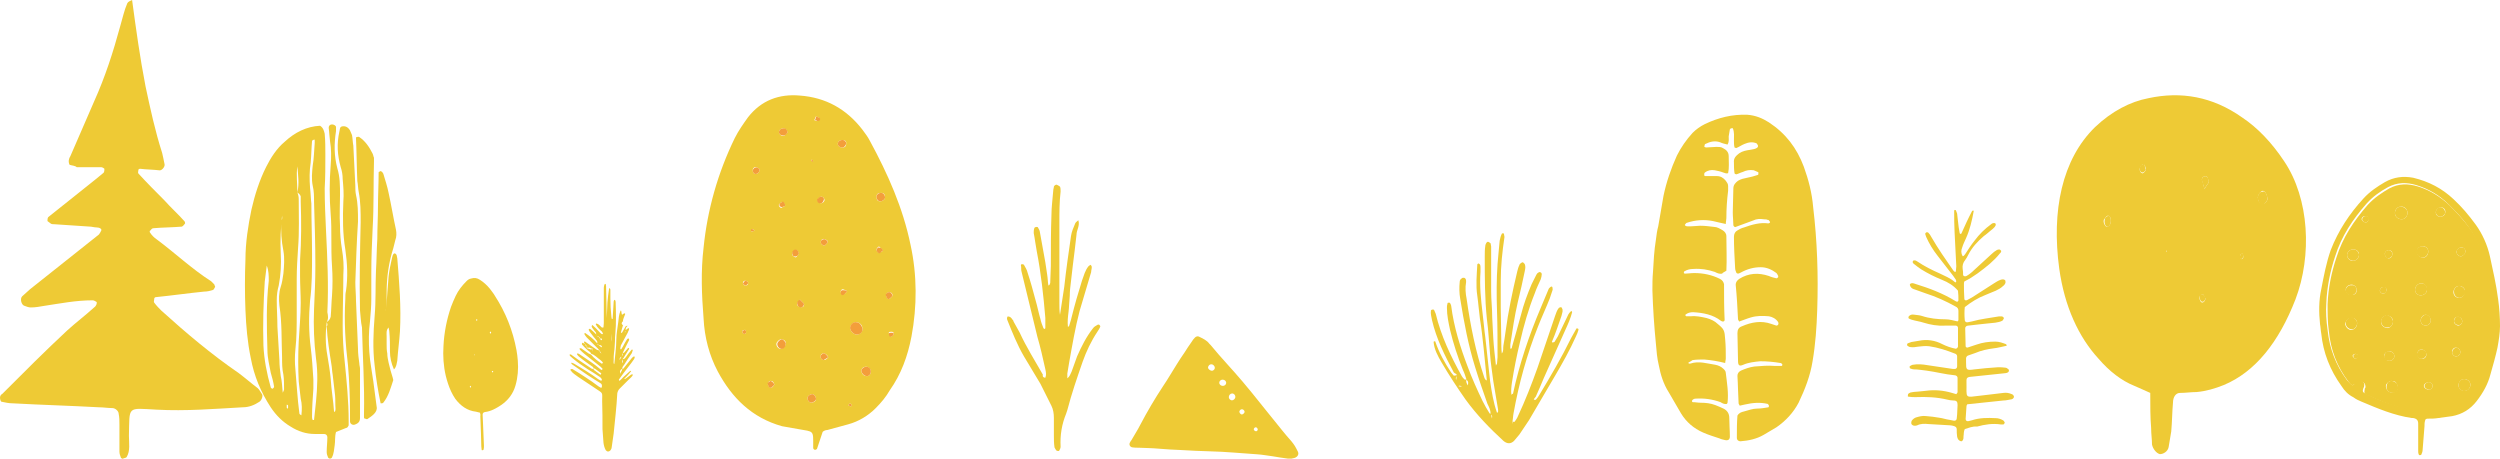
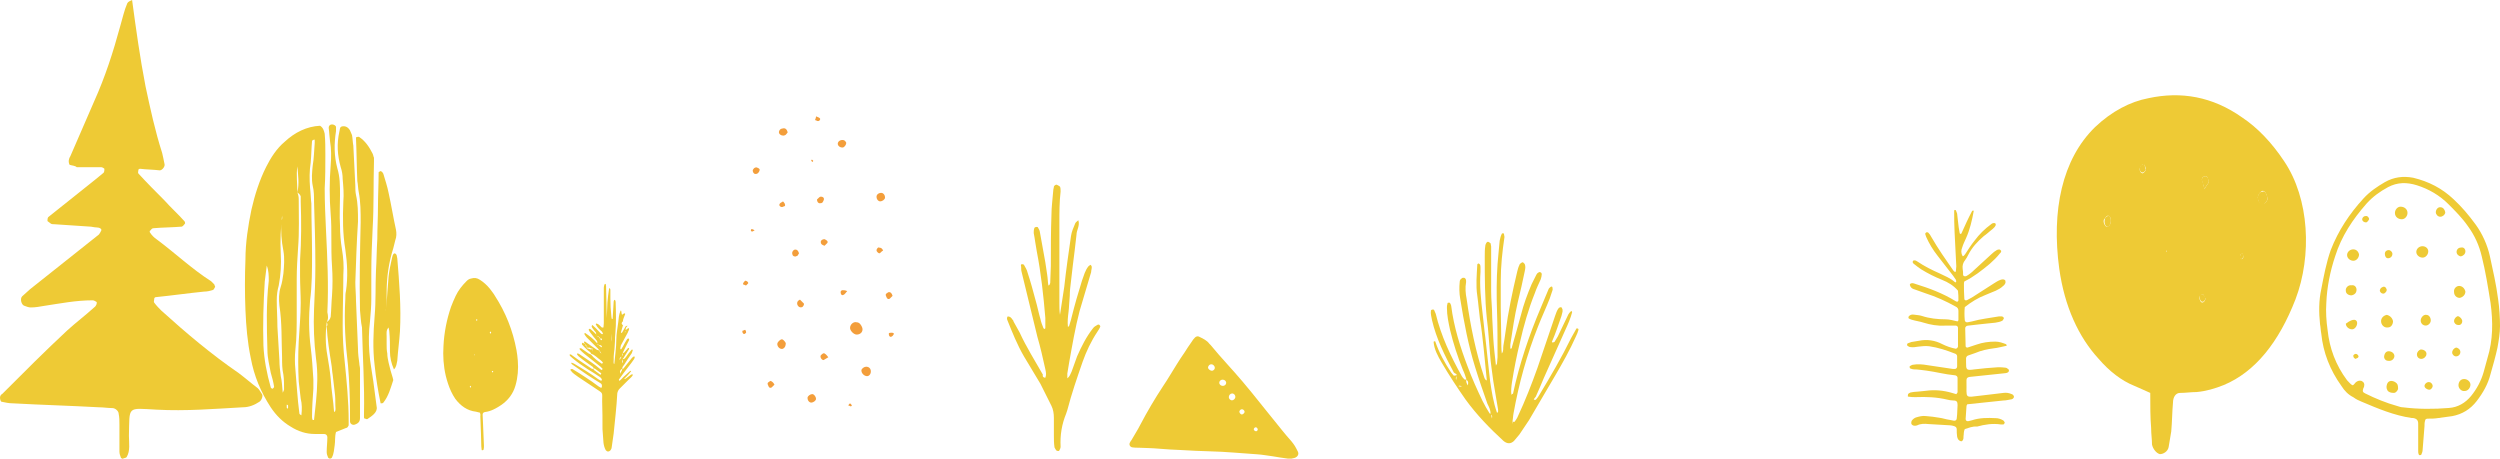
<svg xmlns="http://www.w3.org/2000/svg" width="1286" height="236" viewBox="0 0 1286 236" fill="none">
  <path d="M35.804 84.781C34.99 83.15 35.397 81.52 36.211 80.297C40.28 70.922 44.348 61.547 48.417 52.173C54.113 39.537 58.182 26.902 61.843 13.451C63.064 9.375 63.878 5.299 65.505 1.63C65.912 0.815 67.133 0.408 67.947 0C69.981 15.081 72.015 29.755 74.863 44.428C77.304 55.841 79.746 67.254 83.407 78.667C83.814 80.297 84.221 82.335 84.628 84.373C85.035 85.596 83.407 87.634 82.187 87.634C78.932 87.226 75.27 87.226 72.015 86.819C71.608 86.819 71.201 87.226 71.201 87.226C71.201 88.041 70.795 88.857 71.201 89.264C75.677 94.156 80.153 98.639 84.628 103.123C87.883 106.791 91.545 110.052 94.8 113.72C95.207 114.128 95.207 114.535 95.207 114.943C94.8 115.351 94.393 116.166 93.579 116.573C88.697 116.981 83.814 116.981 78.932 117.389C78.118 117.389 77.711 118.204 77.304 118.611C76.898 118.611 76.898 119.427 77.304 119.834C78.118 121.057 79.339 122.28 80.559 123.095C89.917 130.024 98.461 138.176 108.633 144.698C109.04 145.105 109.854 145.921 110.261 146.328C110.261 146.736 110.667 147.143 110.667 147.551C110.261 148.366 109.854 149.181 109.447 149.181C108.226 149.589 106.599 149.997 104.971 149.997C96.834 150.812 88.29 152.035 80.153 152.85C79.746 152.85 79.339 153.257 79.339 153.665C79.339 154.48 78.932 155.295 79.339 155.703C80.559 157.333 81.78 158.556 83.001 159.779C95.613 171.192 108.633 182.197 122.873 191.979C126.128 194.425 129.383 197.278 132.638 199.724C133.452 200.539 133.859 201.354 134.672 202.577C135.486 203.392 134.672 205.838 133.452 206.653C131.011 208.283 128.163 209.506 124.908 209.506C110.261 210.321 95.613 211.544 80.559 210.729C65.099 209.914 66.726 208.691 66.319 224.18C66.319 227.848 67.133 231.924 65.099 235.185C64.692 235.592 63.878 235.592 63.064 236L62.25 235.592C61.843 234.37 61.437 233.554 61.437 232.332C61.437 227.848 61.437 223.364 61.437 218.473C61.437 216.435 61.437 214.805 61.03 212.767C61.03 211.544 59.402 209.914 57.775 209.914C55.334 209.914 53.299 209.506 50.858 209.506C36.211 208.691 21.157 208.283 6.51 207.468C4.476 207.468 2.848 207.06 0.814 206.653C0.407 206.653 0 205.43 0 204.615C0 203.8 0.407 202.984 1.221 202.577C12.206 191.572 23.191 180.566 34.584 169.969C39.059 165.893 43.941 162.225 48.417 158.149C49.638 157.333 50.044 155.703 49.638 155.295C48.824 154.888 48.417 154.48 47.603 154.48C39.059 154.48 30.922 156.111 22.785 157.333C20.343 157.741 18.309 158.149 15.868 158.149C14.647 158.149 13.833 157.741 12.613 157.333C10.985 156.926 10.172 153.665 11.392 152.442C12.613 151.219 14.24 149.997 15.461 148.774C27.26 139.399 39.059 130.024 50.858 120.649C51.265 120.242 51.672 119.427 52.079 118.611C52.486 117.796 51.265 116.981 49.638 116.981C48.417 116.981 47.196 116.573 46.383 116.573C40.28 116.166 34.177 115.758 28.074 115.351C27.26 115.351 26.446 115.351 26.039 114.943C25.633 114.535 24.819 114.128 24.412 113.72C24.412 113.313 24.412 112.09 24.819 111.682C32.956 105.161 40.687 99.047 48.824 92.525C50.451 91.302 51.672 90.079 53.299 88.857C53.706 88.449 53.706 87.226 53.706 86.819C53.299 86.411 52.486 86.004 52.079 86.004C48.01 86.004 43.941 86.004 39.466 86.004C38.652 85.188 37.025 85.188 35.804 84.781Z" fill="#EECA35" />
  <path d="M1106.09 202.117C1102.94 200.767 1100.24 199.417 1097.99 198.517C1091.23 195.818 1084.93 190.869 1079.53 184.571C1069.18 173.324 1061.98 157.577 1059.28 138.232C1055.23 108.539 1060.63 81.995 1077.73 65.349C1086.28 57.251 1095.73 52.303 1105.19 50.503C1121.84 46.904 1138.04 49.603 1153.34 60.401C1161.44 65.799 1168.64 73.447 1174.94 82.895C1188 102.241 1189.35 131.483 1180.8 153.978C1172.24 176.023 1160.09 191.319 1143.89 198.068C1139.39 199.867 1134.89 201.217 1129.94 201.667C1127.24 201.667 1124.09 202.117 1121.39 202.117C1119.14 202.117 1117.79 204.366 1117.79 207.065C1117.34 212.014 1117.34 216.963 1116.89 221.912C1116.44 224.611 1115.99 227.311 1115.54 230.01C1115.09 232.259 1112.84 233.609 1111.04 233.609C1109.24 233.159 1107.44 230.91 1106.99 228.66C1106.99 225.961 1106.54 223.261 1106.54 220.112C1106.09 214.714 1106.09 208.865 1106.09 202.117ZM1166.39 102.69C1166.39 100.441 1165.04 97.742 1163.69 98.192C1162.79 98.641 1161.89 99.541 1161.44 101.341C1161.44 103.14 1162.79 105.84 1164.14 104.94C1165.04 104.94 1165.94 103.59 1166.39 102.69ZM1103.84 87.394C1103.84 86.494 1103.39 85.145 1102.94 84.695C1102.49 84.245 1101.59 84.695 1101.14 85.594C1100.24 86.944 1100.69 88.744 1102.04 89.194C1102.49 89.194 1103.39 88.294 1103.84 87.394ZM1133.09 151.279C1132.64 151.729 1131.74 151.729 1131.29 152.628C1131.29 153.528 1131.74 154.878 1132.19 155.328C1133.09 156.228 1134.44 154.878 1134.44 153.528C1133.99 152.629 1133.54 151.729 1133.09 151.279ZM1085.83 113.488C1085.83 111.688 1084.93 110.339 1083.58 111.238C1083.13 111.688 1082.68 112.588 1082.23 113.038C1081.78 114.388 1082.68 116.187 1083.58 116.637C1084.93 116.637 1085.83 115.287 1085.83 113.488ZM1133.99 97.292C1134.89 95.492 1135.79 94.592 1136.24 93.693C1136.24 93.243 1135.79 91.893 1135.34 90.993C1134.44 90.093 1132.64 90.993 1132.64 92.343C1133.09 93.693 1133.54 95.042 1133.99 97.292ZM1154.24 131.933C1153.79 131.483 1153.34 130.584 1153.34 130.134C1152.89 130.584 1152.89 130.584 1152.44 131.034C1151.99 132.383 1152.44 133.283 1152.89 133.283C1153.79 133.283 1153.79 132.383 1154.24 131.933ZM1114.64 129.234L1114.19 128.784V129.684L1114.64 129.234Z" fill="#EECA35" />
  <path d="M1166.39 102.69C1165.94 103.59 1165.04 104.94 1164.14 105.39C1162.79 106.29 1161.44 103.59 1161.44 101.791C1161.44 99.991 1162.34 98.641 1163.69 98.641C1165.04 97.742 1166.39 99.991 1166.39 102.69Z" fill="#EECA35" />
  <path d="M1103.84 87.394C1103.39 87.844 1102.94 88.743 1102.04 88.743C1100.69 88.743 1100.24 86.494 1101.14 85.144C1101.59 84.695 1102.49 84.245 1102.94 84.245C1103.39 85.144 1103.39 86.494 1103.84 87.394Z" fill="#EECA35" />
  <path d="M1133.09 151.279C1133.54 151.729 1134.44 152.628 1134.44 153.078C1134.44 154.878 1133.09 155.778 1132.19 154.878C1131.74 154.428 1131.29 153.078 1131.29 152.179C1131.29 151.729 1132.19 151.729 1133.09 151.279Z" fill="#EECA35" />
  <path d="M1085.83 113.488C1085.83 115.287 1084.93 116.637 1084.03 116.637C1083.13 116.637 1082.23 114.837 1082.68 113.038C1082.68 112.138 1083.58 111.238 1084.03 111.238C1084.93 110.338 1085.83 111.688 1085.83 113.488Z" fill="#EECA35" />
  <path d="M1133.99 97.292C1133.54 95.043 1132.64 93.693 1132.64 92.343C1132.64 90.994 1134.44 90.094 1135.34 90.993C1135.79 91.443 1136.24 92.793 1136.24 93.693C1135.79 94.593 1134.89 95.493 1133.99 97.292Z" fill="#EECA35" />
  <path d="M1154.24 131.933C1153.79 132.383 1153.34 133.283 1152.89 133.283C1151.99 133.283 1151.99 132.383 1152.44 131.034C1152.44 130.584 1152.89 130.134 1153.34 130.134C1153.79 130.584 1153.79 131.034 1154.24 131.933Z" fill="#EECA35" />
  <path d="M1114.64 129.234L1113.74 129.684L1114.19 128.784L1114.64 129.234Z" fill="#EECA35" />
  <path d="M246.906 212.287C246.229 212.118 245.552 211.948 244.875 211.779C240.307 211.272 236.923 208.735 234.216 205.183C233.37 203.999 232.693 202.646 232.016 201.292C230.832 198.755 229.986 196.049 229.309 193.343C228.124 188.269 227.786 183.025 228.124 177.951C228.463 171.016 229.816 164.251 232.016 157.823C232.693 155.963 233.539 154.102 234.385 152.242C235.738 149.366 237.769 146.829 239.969 144.63C240.645 143.954 241.322 143.446 242.337 143.277C244.029 142.77 245.383 142.939 246.906 143.954C248.767 145.138 250.459 146.66 251.982 148.52C252.828 149.704 253.843 150.888 254.52 152.072C260.104 160.699 263.826 170.001 265.687 180.15C266.026 181.841 266.195 183.702 266.364 185.562C266.702 189.791 266.364 194.189 265.18 198.248C263.995 202.476 261.457 205.859 257.735 208.396C255.197 210.088 252.489 211.61 249.444 211.948C248.598 212.118 248.259 212.625 248.259 213.301C248.259 214.485 248.429 215.839 248.429 217.023C248.598 221.082 248.767 225.141 248.936 229.201C248.936 229.877 248.936 230.554 248.767 231.23C248.767 231.4 248.429 231.569 248.259 231.569C247.921 231.738 247.752 231.569 247.752 231.23C247.752 230.723 247.583 230.046 247.583 229.539C247.583 227.34 247.413 225.311 247.413 223.112C247.244 220.067 247.244 217.023 247.075 213.978C247.244 213.471 247.075 212.963 246.906 212.287ZM252.659 170.847L252.489 170.678C252.151 170.509 251.982 170.678 251.982 171.016C251.982 171.185 251.982 171.355 252.151 171.524C252.151 171.524 252.32 171.524 252.489 171.524C252.489 171.185 252.659 171.016 252.659 170.847ZM253.674 190.975C253.674 190.806 253.505 190.806 253.505 190.806C253.335 190.806 253.166 190.975 252.997 190.975C252.997 191.144 253.166 191.313 253.166 191.482H253.505C253.674 191.482 253.674 191.144 253.674 190.975ZM242.337 198.924C242.168 198.755 242.168 198.586 241.999 198.417C241.83 198.586 241.661 198.755 241.661 198.924C241.661 199.094 241.83 199.263 241.999 199.432C242.168 199.263 242.168 199.094 242.337 198.924ZM244.199 182.349L244.029 182.18C244.029 182.349 243.86 182.518 243.86 182.687L244.029 182.856C244.029 182.687 244.029 182.518 244.199 182.349ZM245.552 164.42C245.383 164.42 245.383 164.251 245.214 164.251C244.875 164.251 244.875 164.42 244.875 164.758L245.045 164.927C245.552 164.927 245.552 164.758 245.552 164.42Z" fill="#EECA35" />
-   <path d="M1210.26 198.207C1208.96 197.884 1208.64 196.913 1207.99 196.266C1202.16 188.5 1198.93 180.087 1197.96 170.38C1197.31 165.85 1197.31 160.996 1197.31 156.466C1197.63 148.377 1199.25 140.288 1201.84 132.522C1205.08 122.168 1210.9 113.431 1218.02 105.342C1221.26 101.783 1225.15 99.194 1229.03 96.929C1233.89 94.341 1238.74 94.341 1243.92 95.959C1250.07 97.9 1255.25 101.136 1260.1 105.666C1263.66 109.225 1267.23 113.108 1270.14 116.991C1273.7 121.521 1275.96 126.698 1277.26 132.522C1279.2 140.288 1280.5 148.377 1281.79 156.466C1283.09 165.85 1283.09 175.557 1280.17 184.941C1279.53 187.206 1278.88 189.794 1278.23 192.059C1276.94 196.589 1274.67 200.796 1271.76 204.355C1268.84 207.914 1264.96 210.179 1260.43 210.503C1252.66 211.15 1244.57 211.15 1236.8 210.179C1235.83 210.179 1234.86 209.856 1233.89 209.532C1228.38 207.914 1222.88 205.649 1217.38 203.061C1216.08 202.414 1216.08 202.09 1216.41 200.149C1216.41 199.825 1216.41 199.825 1216.73 199.501C1217.05 198.207 1216.41 196.913 1215.44 196.589C1214.46 195.942 1213.49 196.589 1212.52 197.236C1211.23 197.236 1210.9 197.884 1210.26 198.207ZM1235.5 112.784C1237.12 112.784 1238.42 111.166 1238.42 109.548C1238.42 107.607 1236.8 105.989 1234.86 106.313C1233.24 106.313 1231.94 107.931 1231.94 109.548C1231.94 111.49 1233.56 112.784 1235.5 112.784ZM1230.97 165.203C1230.97 163.585 1229.35 162.291 1227.74 162.291C1226.12 162.291 1224.82 163.909 1224.82 165.526C1224.82 167.468 1226.44 168.762 1228.38 168.762C1229.68 168.439 1230.97 167.144 1230.97 165.203ZM1248.45 149.024C1248.45 147.406 1247.16 145.789 1245.86 145.789C1244.24 145.465 1242.3 147.083 1242.3 149.024C1242.3 150.642 1243.6 151.936 1245.21 151.936C1246.83 151.936 1248.45 150.642 1248.45 149.024ZM1270.79 197.884C1270.79 196.266 1269.17 194.971 1267.55 194.971C1265.93 194.971 1264.64 196.589 1264.64 198.207C1264.64 199.825 1266.25 201.119 1267.87 201.119C1269.49 200.796 1270.79 199.501 1270.79 197.884ZM1212.52 166.174C1212.52 164.556 1210.9 163.261 1209.29 163.585C1207.67 163.585 1206.37 165.526 1206.37 166.821C1206.7 168.439 1207.99 169.733 1209.61 169.733C1211.55 169.409 1212.52 167.791 1212.52 166.174ZM1213.49 130.904C1213.49 129.286 1211.87 127.992 1209.93 128.316C1208.31 128.639 1207.34 129.933 1207.34 131.228C1207.34 132.846 1208.96 134.464 1210.58 134.14C1212.2 134.14 1213.49 132.522 1213.49 130.904ZM1264.96 147.083C1263.34 147.083 1262.05 148.701 1262.05 150.319C1262.05 151.936 1263.34 153.231 1264.96 153.231C1266.58 153.231 1267.87 151.613 1267.87 149.995C1268.2 148.377 1266.58 147.083 1264.96 147.083ZM1249.1 129.286C1249.1 127.668 1247.48 126.374 1245.86 126.698C1244.24 127.021 1243.27 127.992 1243.27 129.61C1243.27 131.228 1244.89 132.522 1246.51 132.522C1247.8 132.522 1249.1 131.228 1249.1 129.286ZM1230 195.942C1229.03 195.942 1228.06 196.913 1227.41 197.884C1227.09 198.854 1227.41 200.149 1228.38 201.119C1229.03 201.766 1230 202.09 1231.3 201.766C1232.27 201.766 1233.24 200.796 1233.24 199.825C1233.56 198.854 1233.24 197.884 1232.59 196.913C1232.27 196.266 1231.3 195.942 1230 195.942ZM1212.2 149.024C1212.2 147.406 1210.9 146.436 1209.61 146.436C1207.99 146.436 1206.37 147.73 1206.7 149.348C1207.02 150.642 1208.31 151.936 1209.61 151.613C1211.23 151.936 1212.52 150.642 1212.2 149.024ZM1250.39 164.879C1250.39 163.585 1249.42 162.291 1248.13 161.967C1246.51 161.644 1245.21 163.261 1245.21 164.879C1245.21 166.497 1246.51 167.468 1247.8 167.468C1249.1 167.468 1250.39 166.174 1250.39 164.879ZM1226.44 182.999C1226.44 183.97 1227.41 185.264 1228.38 185.588C1230 185.911 1231.3 184.941 1231.62 183.646C1231.94 182.352 1230.65 180.734 1229.35 180.734C1227.74 180.734 1226.44 181.705 1226.44 182.999ZM1255.57 106.636C1254.28 106.636 1252.98 107.931 1252.98 109.225C1252.98 110.519 1253.95 111.49 1255.25 111.49C1256.54 111.49 1257.51 110.843 1257.84 109.548C1258.16 107.931 1257.19 106.636 1255.57 106.636ZM1268.2 129.286C1268.2 127.992 1266.9 127.021 1265.93 127.345C1264.64 127.345 1263.66 128.639 1263.66 129.61C1263.66 130.904 1264.96 131.875 1265.93 131.875C1267.23 131.551 1268.2 130.257 1268.2 129.286ZM1248.13 182.352C1248.13 181.058 1246.83 179.764 1245.54 179.764C1244.24 179.764 1243.27 181.058 1243.6 182.352C1243.6 183.646 1244.57 184.617 1245.86 184.617C1247.16 184.617 1248.13 183.646 1248.13 182.352ZM1265.61 181.058C1265.61 179.764 1264.31 178.793 1263.34 178.793C1262.05 178.793 1261.08 180.087 1261.4 181.381C1261.4 182.352 1262.37 183.323 1263.34 183.323C1264.64 183.323 1265.61 182.352 1265.61 181.058ZM1266.58 165.203C1266.58 163.909 1265.28 162.938 1264.31 162.938C1263.02 162.938 1262.05 164.232 1262.37 165.526C1262.37 166.497 1263.34 167.144 1264.31 167.468C1265.61 167.468 1266.58 166.497 1266.58 165.203ZM1228.71 128.639C1227.74 128.639 1226.76 129.61 1226.76 130.581C1226.76 131.551 1227.41 132.522 1228.38 132.846C1229.68 133.169 1230.65 131.875 1230.65 130.581C1230.65 129.286 1229.68 128.639 1228.71 128.639ZM1251.36 198.531C1251.36 197.56 1250.39 196.589 1249.42 196.589C1248.13 196.589 1246.83 197.56 1246.83 198.531C1246.83 199.501 1248.13 200.472 1249.42 200.472C1250.39 200.472 1251.36 199.501 1251.36 198.531ZM1227.74 149.024C1227.41 148.054 1226.44 147.406 1225.47 147.73C1224.82 148.054 1224.17 148.701 1224.17 149.671C1224.5 150.642 1225.47 151.289 1226.44 150.966C1227.09 150.319 1227.74 149.671 1227.74 149.024ZM1217.05 114.402C1217.7 114.402 1218.35 113.431 1218.35 112.784C1218.35 111.813 1217.38 110.843 1216.41 111.166C1215.44 111.166 1214.79 112.137 1214.79 112.784C1215.11 113.755 1216.08 114.402 1217.05 114.402ZM1211.55 184.617C1212.2 184.294 1212.52 183.97 1212.85 183.646C1213.17 182.999 1212.52 182.029 1211.55 182.029C1210.9 182.029 1209.93 182.676 1210.26 183.323C1210.58 183.97 1211.23 184.294 1211.55 184.617Z" fill="#EECA35" />
  <path d="M1243.92 224.74C1243.92 222.475 1243.92 220.21 1243.92 217.945C1243.92 216.327 1243.27 215.356 1241.33 215.033C1241.01 215.033 1241.01 215.033 1240.68 215.033C1231.62 213.739 1223.2 210.179 1214.79 206.62C1213.17 205.973 1211.88 205.326 1210.58 204.355C1207.99 203.061 1206.05 201.119 1204.43 198.531C1198.6 190.441 1195.04 181.381 1194.07 171.674C1193.75 170.056 1193.75 168.439 1193.43 166.821C1192.78 160.673 1192.78 154.525 1194.07 148.701C1195.37 141.906 1196.66 135.111 1198.93 128.639C1202.81 118.608 1208.64 109.872 1215.76 102.106C1219 98.547 1222.88 95.959 1226.77 93.694C1231.3 91.105 1236.15 90.458 1241.33 91.428C1249.42 93.37 1256.22 96.929 1262.05 102.43C1266.26 106.313 1269.82 110.519 1273.38 115.373C1276.94 120.226 1279.53 126.051 1280.82 131.875C1282.44 139.317 1284.06 146.436 1285.03 153.878C1285.68 158.408 1286 163.261 1286 167.791C1286 171.351 1285.35 175.234 1284.71 178.793C1283.73 183.323 1282.44 187.853 1281.14 192.383C1279.85 197.56 1277.26 202.09 1274.02 206.296C1270.79 210.503 1266.58 213.091 1261.4 214.062C1259.13 214.386 1256.54 214.709 1254.28 215.033C1252.34 215.356 1250.72 215.356 1248.78 215.356C1248.13 215.356 1247.48 215.68 1247.48 216.327C1247.16 217.298 1247.16 218.269 1247.16 219.239C1246.83 223.446 1246.51 227.329 1246.19 231.535C1246.19 232.182 1245.86 233.153 1245.54 233.8C1245.54 234.124 1244.89 234.124 1244.57 234.124C1244.57 234.124 1244.24 234.124 1244.24 233.8C1243.92 233.153 1243.92 232.506 1243.92 232.182C1243.92 229.594 1243.92 227.329 1243.92 224.74ZM1210.26 198.207C1210.9 197.884 1211.23 197.236 1211.88 196.589C1212.85 195.942 1213.49 195.619 1214.79 195.942C1216.08 196.589 1216.41 197.56 1216.08 198.854C1216.08 199.178 1216.08 199.178 1215.76 199.501C1215.11 201.443 1215.44 201.766 1216.73 202.414C1221.91 205.002 1227.41 207.267 1233.24 208.885C1234.21 209.209 1235.18 209.532 1236.15 209.532C1243.92 210.503 1252.01 210.503 1259.78 209.856C1264.31 209.532 1268.2 207.267 1271.11 203.708C1274.02 200.149 1276.29 195.942 1277.58 191.412C1278.23 189.147 1278.88 186.559 1279.53 184.294C1282.44 174.91 1282.44 165.526 1281.14 155.819C1279.85 147.73 1278.56 139.641 1276.61 131.875C1275.32 126.374 1273.05 121.197 1269.49 116.343C1266.58 112.137 1263.02 108.578 1259.46 105.018C1254.93 100.488 1249.42 97.253 1243.27 95.311C1238.09 93.694 1233.24 93.694 1228.38 96.282C1224.18 98.547 1220.62 101.136 1217.38 104.695C1210.26 112.784 1204.43 121.521 1201.19 131.875C1198.6 139.641 1196.99 147.73 1196.66 155.819C1196.34 160.349 1196.66 165.203 1197.31 169.733C1198.28 179.116 1201.52 187.853 1207.34 195.619C1208.64 196.913 1209.29 197.884 1210.26 198.207Z" fill="#EECA35" />
  <path d="M1235.51 112.784C1233.56 112.784 1231.95 111.49 1231.95 109.548C1231.95 107.93 1233.24 106.312 1234.86 106.312C1236.8 106.312 1238.42 107.607 1238.42 109.548C1238.42 111.166 1237.12 112.784 1235.51 112.784Z" fill="#EECA35" />
  <path d="M1230.97 165.203C1230.97 166.82 1230 168.438 1228.38 168.438C1226.44 168.762 1224.82 167.144 1224.82 165.203C1224.82 163.585 1226.12 162.29 1227.74 161.967C1229.36 162.29 1230.65 163.585 1230.97 165.203Z" fill="#EECA35" />
-   <path d="M1248.45 149.024C1248.45 150.642 1246.83 151.936 1245.21 151.936C1243.6 151.936 1242.3 150.642 1242.3 149.024C1242.3 147.082 1244.24 145.464 1245.86 145.788C1247.48 145.788 1248.77 147.406 1248.45 149.024Z" fill="#EECA35" />
  <path d="M1270.79 197.883C1270.79 199.501 1269.49 201.119 1267.87 201.119C1266.26 201.443 1264.64 199.825 1264.64 198.207C1264.64 196.589 1265.61 194.971 1267.55 194.971C1269.17 194.971 1270.79 196.266 1270.79 197.883Z" fill="#EECA35" />
-   <path d="M1212.52 166.173C1212.52 167.791 1211.23 169.409 1209.93 169.409C1208.32 169.409 1206.7 168.115 1206.7 166.497C1206.37 165.203 1207.67 163.261 1209.61 163.261C1210.91 163.261 1212.52 164.555 1212.52 166.173Z" fill="#EECA35" />
+   <path d="M1212.52 166.173C1212.52 167.791 1211.23 169.409 1209.93 169.409C1208.32 169.409 1206.7 168.115 1206.7 166.497C1210.91 163.261 1212.52 164.555 1212.52 166.173Z" fill="#EECA35" />
  <path d="M1213.49 130.904C1213.49 132.522 1212.2 134.14 1210.58 134.14C1208.96 134.14 1207.34 132.846 1207.34 131.228C1207.34 129.933 1208.31 128.639 1209.93 128.316C1211.88 127.992 1213.17 129.286 1213.49 130.904Z" fill="#EECA35" />
  <path d="M1264.96 147.083C1266.58 147.083 1267.87 148.377 1268.2 149.995C1268.2 151.613 1266.9 152.907 1265.28 153.23C1263.66 153.23 1262.37 151.936 1262.37 150.318C1262.05 148.377 1263.66 147.083 1264.96 147.083Z" fill="#EECA35" />
  <path d="M1249.1 129.286C1249.1 130.904 1247.8 132.522 1246.19 132.522C1244.57 132.522 1242.95 131.228 1242.95 129.61C1242.95 128.316 1243.92 127.021 1245.54 126.698C1247.48 126.374 1249.1 127.669 1249.1 129.286Z" fill="#EECA35" />
  <path d="M1230 195.942C1231.3 195.942 1232.27 196.589 1232.91 197.236C1233.56 197.883 1233.56 199.178 1233.56 200.148C1233.24 201.119 1232.27 202.09 1231.62 202.09C1230.65 202.09 1229.68 202.09 1228.71 201.443C1227.73 200.795 1227.41 199.178 1227.73 198.207C1228.06 196.589 1229.03 195.942 1230 195.942Z" fill="#EECA35" />
  <path d="M1212.2 149.024C1212.2 150.642 1211.23 151.613 1209.61 151.936C1207.99 151.936 1206.7 150.966 1206.7 149.671C1206.37 148.054 1207.99 146.436 1209.61 146.759C1211.23 146.436 1212.2 147.73 1212.2 149.024Z" fill="#EECA35" />
  <path d="M1250.39 164.879C1250.39 166.173 1249.1 167.468 1247.8 167.468C1246.19 167.468 1245.21 166.173 1245.21 164.879C1245.21 163.261 1246.83 161.643 1248.13 161.967C1249.42 161.967 1250.39 163.261 1250.39 164.879Z" fill="#EECA35" />
  <path d="M1226.44 182.999C1226.77 181.381 1227.74 180.411 1229.35 180.734C1230.97 181.058 1231.94 182.352 1231.62 183.646C1231.3 184.941 1230 185.912 1228.38 185.588C1227.09 185.588 1226.12 184.294 1226.44 182.999Z" fill="#EECA35" />
  <path d="M1255.57 106.636C1256.87 106.636 1257.84 108.254 1257.84 109.548C1257.52 110.519 1256.54 111.49 1255.25 111.49C1253.96 111.49 1252.98 110.196 1252.98 109.225C1252.98 107.607 1254.28 106.313 1255.57 106.636Z" fill="#EECA35" />
  <path d="M1268.2 129.286C1268.2 130.581 1267.22 131.551 1265.93 131.875C1264.96 131.875 1263.66 130.904 1263.66 129.61C1263.66 128.316 1264.64 127.345 1265.93 127.345C1267.22 127.021 1268.2 127.992 1268.2 129.286Z" fill="#EECA35" />
  <path d="M1248.13 182.352C1248.13 183.322 1246.83 184.617 1245.54 184.617C1244.24 184.617 1243.27 183.646 1243.27 182.352C1243.27 181.057 1244.24 180.087 1245.22 179.763C1247.16 179.763 1248.45 181.057 1248.13 182.352Z" fill="#EECA35" />
  <path d="M1265.61 181.058C1265.61 182.352 1264.64 183.323 1263.34 183.323C1262.37 183.323 1261.4 182.352 1261.4 181.382C1261.4 180.087 1262.37 179.117 1263.34 178.793C1264.31 178.793 1265.61 179.764 1265.61 181.058Z" fill="#EECA35" />
  <path d="M1266.58 165.203C1266.58 166.497 1265.61 167.468 1264.31 167.144C1263.34 167.144 1262.37 166.174 1262.37 165.203C1262.37 163.909 1263.34 162.938 1264.31 162.614C1265.61 162.938 1266.58 164.232 1266.58 165.203Z" fill="#EECA35" />
  <path d="M1228.71 128.639C1229.68 128.639 1230.65 129.61 1230.65 130.581C1230.65 131.875 1229.68 132.846 1228.38 132.846C1227.41 132.846 1226.77 131.875 1226.77 130.581C1226.77 129.286 1227.74 128.639 1228.71 128.639Z" fill="#EECA35" />
  <path d="M1251.36 198.53C1251.36 199.501 1250.39 200.472 1249.75 200.472C1248.45 200.472 1247.16 199.501 1247.16 198.53C1247.16 197.559 1248.45 196.265 1249.75 196.589C1250.39 196.589 1251.36 197.559 1251.36 198.53Z" fill="#EECA35" />
  <path d="M1227.74 149.024C1227.74 149.671 1227.41 150.319 1226.44 150.966C1225.47 151.289 1224.5 150.642 1224.18 149.671C1224.18 149.024 1224.5 148.054 1225.47 147.73C1226.44 147.083 1227.41 147.73 1227.74 149.024Z" fill="#EECA35" />
  <path d="M1217.06 114.402C1216.08 114.402 1215.11 113.755 1215.11 112.784C1215.11 112.137 1215.76 111.166 1216.73 111.166C1217.7 110.842 1218.67 111.813 1218.67 112.784C1218.35 113.431 1217.7 114.402 1217.06 114.402Z" fill="#EECA35" />
  <path d="M1211.55 184.617C1211.23 184.293 1210.58 183.97 1210.58 183.323C1210.26 182.675 1211.23 182.028 1211.87 182.028C1212.52 182.028 1213.49 182.999 1213.17 183.646C1212.85 184.293 1212.2 184.293 1211.55 184.617Z" fill="#EECA35" />
  <path d="M168.051 165.707C169.078 165.022 169.763 164.337 170.106 162.967C170.449 159.201 170.449 155.776 170.791 152.009C171.134 146.872 171.134 142.078 170.791 136.941C170.449 132.147 170.449 127.353 170.449 122.559C170.449 118.449 170.449 114.34 170.106 110.23C169.421 101.669 169.421 93.451 170.106 84.889C170.449 80.78 170.449 76.671 169.763 72.561C169.421 70.164 169.421 68.109 169.078 65.712C169.078 64.685 169.763 64 170.791 64C171.819 64 172.847 64.685 172.847 65.37C172.847 66.055 172.847 66.74 172.847 67.424C171.819 73.931 171.819 80.095 173.532 86.602C174.902 91.053 174.902 95.505 174.902 100.299C174.902 105.436 174.559 110.915 174.902 116.052C174.902 120.161 175.245 124.271 175.93 128.38C176.615 132.49 176.957 136.941 176.615 141.393C176.615 149.954 176.272 158.858 176.272 167.419C176.272 173.583 176.615 179.747 177.3 185.911C178.328 196.185 179.355 206.458 179.355 216.732C179.355 217.417 179.355 218.102 179.355 218.786C179.013 219.471 178.67 220.156 177.985 220.156C176.272 220.841 174.559 221.526 172.847 222.211C172.161 224.608 172.504 227.005 172.161 229.06C171.819 231.115 171.819 233.169 170.791 235.224C170.791 235.566 170.106 235.909 169.763 235.909C169.421 235.909 168.736 235.566 168.736 235.224C168.393 234.539 168.051 233.512 168.051 232.484C168.051 230.087 168.393 227.348 168.393 224.95C168.393 223.923 167.708 223.238 166.68 223.238C164.967 223.238 163.597 223.238 161.884 223.238C157.431 223.238 153.32 221.868 149.552 219.471C145.441 217.074 142.015 213.65 139.275 209.54C134.136 201.664 130.71 193.445 128.998 184.199C127.285 175.98 126.599 167.762 126.257 159.543C125.914 150.982 125.914 142.078 126.257 133.517C126.257 124.956 127.627 116.052 129.34 107.833C131.053 100.299 133.451 92.766 136.877 85.917C139.275 81.122 142.358 76.328 146.469 72.904C151.607 68.109 157.773 65.027 164.625 64.685C166.338 65.712 166.68 67.424 167.023 68.794C167.365 72.561 167.365 75.986 167.365 79.753C167.365 85.574 167.365 91.053 167.023 96.875C167.023 104.066 167.365 111.6 167.708 118.792C168.393 132.832 169.078 146.53 168.393 160.57C168.736 162.283 169.078 163.995 168.051 165.707C167.365 171.529 167.365 177.35 168.393 182.829C169.078 186.939 169.763 191.048 170.106 194.815C170.449 200.637 171.476 206.116 171.819 211.595L172.161 211.938C172.847 210.91 172.504 209.883 172.504 208.513C172.504 206.116 172.504 204.061 172.161 201.664C171.819 198.582 171.476 195.842 171.134 192.76C170.791 191.048 170.791 188.993 170.449 187.281C169.421 180.775 168.393 174.268 168.051 167.762C168.736 167.419 168.393 166.392 168.051 165.707ZM152.978 98.93C154.005 94.478 153.32 90.026 152.978 85.574C152.292 90.026 152.978 94.478 152.978 98.93C153.32 99.957 153.663 100.984 153.663 102.354C153.663 110.915 154.005 119.134 153.32 127.695C152.977 132.832 152.635 138.311 152.635 143.448C152.635 149.27 152.635 155.434 152.635 161.255C152.635 167.419 152.635 173.583 151.95 179.747C151.607 183.172 151.607 186.596 151.95 190.021C152.635 197.555 152.977 205.089 154.005 212.622C154.005 212.965 154.348 213.307 155.033 213.65C155.375 210.568 155.376 207.828 154.69 205.089C154.348 202.007 154.005 199.267 153.663 196.185C153.32 189.336 153.32 182.487 153.663 175.638C154.005 169.132 154.69 162.283 154.69 155.776C154.69 151.324 154.348 146.53 154.348 142.078C154.348 139.339 154.348 136.599 154.348 133.859C155.033 123.928 155.033 113.655 154.69 103.724C154.69 102.697 154.69 102.012 154.69 100.984C154.348 99.957 153.663 99.615 152.978 98.93ZM160.857 216.047C161.199 216.047 161.199 216.047 161.542 216.047C161.884 212.965 162.227 209.883 162.569 206.458C163.255 199.267 163.597 191.733 162.569 184.542C161.542 175.98 161.199 167.762 161.542 159.201C161.884 151.667 162.227 144.133 162.227 136.599C162.227 125.641 161.884 114.682 161.542 103.724C161.542 100.984 161.542 98.245 160.857 95.505C160.171 92.081 160.514 88.656 160.857 85.232C161.542 81.465 161.542 77.356 161.884 73.589C161.884 73.246 161.884 72.561 161.884 72.219C161.884 71.876 161.542 71.534 161.542 71.876C161.199 71.876 160.514 72.219 160.514 72.561C160.171 76.328 160.171 79.753 159.829 83.52C159.144 87.971 159.144 92.081 159.486 96.532C159.829 99.272 159.829 102.012 160.171 104.751C160.171 113.313 160.514 122.216 160.514 130.777C160.514 138.654 160.514 146.872 159.486 154.749C158.801 162.625 158.801 170.844 159.829 178.72C160.514 184.199 160.857 189.678 161.199 195.158C161.199 196.87 161.199 198.24 161.199 199.952C160.857 204.746 160.514 209.54 160.514 214.335C160.514 214.677 160.514 215.362 160.857 216.047ZM145.098 110.915C144.413 117.422 144.071 123.928 144.413 130.435C144.756 135.914 144.413 141.393 143.385 146.872C142.7 149.27 142.358 151.667 142.358 154.406C142.358 158.858 142.7 163.652 142.7 168.104C143.043 173.926 143.385 179.405 143.728 185.227C143.728 187.966 144.071 190.706 144.413 193.445C145.098 196.185 145.098 198.924 145.441 202.007C145.783 201.322 146.126 200.637 146.126 200.294C146.126 197.897 146.126 195.158 145.784 192.76C145.098 189.678 145.098 186.939 145.098 183.857C144.756 174.953 145.098 166.049 143.728 157.146C143.385 154.064 143.386 150.639 144.413 147.557C145.098 145.503 145.441 143.105 145.784 140.708C146.126 136.941 146.469 132.832 145.784 129.065C144.756 123.928 144.413 118.792 144.756 113.313C145.441 112.628 145.098 111.6 145.098 110.915ZM137.219 136.599C136.877 139.339 136.534 142.078 136.191 144.818C135.506 155.776 135.164 166.734 135.506 177.693C135.849 184.884 137.219 192.076 139.275 199.267C139.275 199.609 139.96 199.952 140.302 199.952C140.645 199.609 140.988 199.267 140.988 198.924C140.645 196.527 139.96 194.13 139.275 191.733C138.59 187.966 137.562 184.199 137.562 180.09C137.219 168.104 136.877 156.461 138.247 144.475C138.247 141.736 138.247 139.339 137.219 136.599ZM147.496 208.171C147.496 208.513 147.496 209.198 147.496 209.54C147.496 209.883 147.496 209.883 147.839 210.225L148.181 209.883C148.181 209.54 148.181 208.855 148.181 208.513C147.839 208.171 147.496 208.171 147.496 208.171Z" fill="#EECA35" />
  <path d="M198.539 159.543C198.539 159.2 198.881 158.858 198.881 158.515C198.881 153.036 199.566 147.557 199.909 142.078C200.252 138.996 200.937 135.914 201.622 132.832C201.964 130.777 202.65 130.092 203.335 130.435C204.362 131.12 204.02 131.805 204.363 132.832C205.39 145.502 206.418 157.831 205.733 170.501C205.39 175.638 204.705 180.432 204.363 185.569C204.02 186.939 204.02 188.651 202.65 190.021C201.279 186.939 200.594 183.857 200.594 180.775C200.594 177.35 200.594 173.926 200.252 170.501C200.252 169.816 199.909 169.131 199.909 168.446C198.539 169.816 198.881 171.528 198.881 172.898C198.881 174.268 198.881 175.638 198.881 177.008C198.881 178.72 198.881 180.09 199.224 181.802C199.224 183.514 199.566 184.884 199.909 186.596C200.252 187.966 200.594 189.336 200.937 190.706C201.279 192.075 201.964 193.788 202.307 195.5C200.937 199.609 199.909 203.719 197.169 207.143C196.826 207.486 196.483 207.486 195.798 207.486C194.428 200.979 193.4 194.473 192.715 187.966C191.687 179.405 192.03 171.186 192.715 162.625C193.4 154.749 193.058 147.215 193.4 139.338C193.743 133.859 193.743 128.38 194.085 122.901C194.085 117.422 194.428 111.943 194.428 106.463C194.428 100.642 194.77 94.478 194.77 88.656C194.77 88.314 195.456 88.314 195.798 87.971C195.798 87.971 196.141 88.314 196.483 88.314C196.826 88.656 196.826 88.999 197.169 89.341C198.196 92.766 199.224 95.847 199.909 99.272C201.279 105.436 202.307 111.943 203.677 118.107C204.02 119.819 204.02 121.874 203.335 123.586C202.992 124.956 202.65 126.325 202.307 127.695C199.909 135.229 198.881 142.763 198.881 150.639C198.881 153.721 198.881 156.461 198.881 159.543C198.196 159.2 198.196 159.543 198.539 159.543Z" fill="#EECA35" />
  <path d="M182.782 145.16C182.782 148.242 183.125 151.666 183.125 154.748C183.467 162.967 183.81 171.186 184.152 179.405C184.152 181.802 184.495 184.541 184.837 186.938C184.837 187.966 185.18 188.651 185.18 189.678C185.18 198.239 185.18 206.458 185.18 215.019C185.18 216.731 184.495 217.759 182.439 218.444C181.412 218.786 180.042 218.101 180.042 216.731C180.042 215.362 180.042 213.992 180.042 212.622C180.042 204.403 179.699 196.185 179.014 187.966C177.643 176.665 176.958 165.364 177.643 153.721C177.643 152.351 177.643 150.981 177.986 149.612C179.014 142.42 178.671 135.571 177.643 128.38C176.273 120.161 176.273 111.942 176.616 103.724C176.958 99.957 176.616 95.847 176.273 92.08C176.273 90.026 175.931 87.971 175.246 85.916C173.533 79.752 173.19 73.931 174.56 67.767C174.903 66.739 174.56 65.37 175.931 65.027C177.643 64.685 179.014 65.37 180.042 67.082C180.384 67.767 180.727 68.794 181.069 69.479C181.412 71.191 181.412 73.246 181.754 74.958C182.097 81.807 182.439 88.656 182.782 95.505C182.782 97.217 182.782 98.587 183.125 100.299C184.152 104.751 184.152 109.203 184.152 113.997C183.467 124.613 183.125 134.886 182.782 145.16Z" fill="#EECA35" />
  <path d="M185.18 159.543C184.838 144.475 185.18 129.407 185.523 114.34C185.523 109.203 185.523 103.724 184.495 98.587C184.153 96.875 184.153 94.82 183.81 93.108C183.468 85.916 183.468 78.382 183.125 71.191C183.125 70.849 183.125 70.506 183.468 70.506C183.81 70.506 184.495 70.164 184.838 70.506C187.921 72.561 189.976 75.643 191.689 79.067C192.032 79.752 192.032 80.437 192.374 81.122C192.374 81.807 192.374 82.492 192.374 83.177C192.032 94.478 192.374 106.121 191.689 117.422C191.347 124.955 191.004 132.489 191.004 140.023C191.004 144.475 191.004 149.269 191.004 153.721C191.004 157.488 190.662 161.597 190.319 165.364C189.634 170.501 189.634 175.98 189.976 181.117C190.319 186.254 191.347 191.048 192.032 196.185C192.717 200.636 193.06 204.746 193.745 209.198C194.087 210.567 193.402 211.937 192.374 212.964C191.347 213.992 190.319 214.677 189.291 215.362C188.949 215.704 188.606 215.704 187.921 215.362C187.236 215.362 187.236 215.019 187.236 214.334C187.236 213.992 187.236 213.307 187.236 212.964C187.578 198.239 186.551 183.172 186.208 168.446C185.523 165.364 185.523 162.282 185.18 159.543Z" fill="#EECA35" />
  <path d="M1010.68 220.725C1010.03 222.024 1010.25 223.322 1010.03 224.404C1010.03 225.053 1010.03 225.702 1009.81 226.135C1009.59 226.567 1009.37 227 1008.94 227C1008.5 227 1008.06 226.784 1007.85 226.567C1007.19 226.135 1006.97 225.485 1006.75 224.62C1006.54 223.322 1006.54 222.024 1006.54 220.725C1006.54 219.86 1005.88 219.427 1005.23 219.211C1004.57 218.995 1003.7 218.778 1003.04 218.778C999.333 218.562 995.623 218.345 991.913 218.129C989.948 217.913 987.984 217.913 986.238 218.778C985.802 218.995 985.365 218.995 984.929 218.995C984.274 218.995 983.837 218.778 983.401 218.345C982.964 217.913 983.183 216.831 983.401 216.398C984.056 215.533 984.929 214.884 985.802 214.667C987.329 214.235 988.857 213.802 990.603 214.018C993.004 214.235 995.405 214.451 997.587 214.884C999.333 215.1 1001.08 215.749 1002.83 215.965C1003.48 216.182 1004.35 216.182 1005.01 216.398C1005.88 216.615 1006.54 215.965 1006.54 215.316C1006.54 214.667 1006.75 213.802 1006.75 213.153C1006.75 211.638 1006.97 209.907 1006.97 208.393C1006.97 206.662 1006.54 206.013 1004.79 206.013C1003.7 206.013 1002.61 205.796 1001.73 205.58C996.278 204.282 991.04 204.065 985.365 204.282C984.274 204.282 982.964 204.282 981.873 204.065C981.436 204.065 981.218 203.849 981.436 203.416C981.436 203.2 981.436 202.767 981.655 202.551C981.873 202.335 982.309 202.118 982.746 201.902C983.837 201.685 985.147 201.469 986.238 201.469C987.766 201.253 989.294 201.253 990.603 201.036C995.187 200.387 999.77 200.82 1004.13 202.118C1004.79 202.335 1005.44 202.551 1006.32 202.767C1006.54 202.335 1006.97 202.118 1006.97 201.686C1006.97 199.305 1006.97 196.709 1006.97 194.329C1006.97 193.68 1006.32 193.031 1005.44 193.031C1000.64 192.598 995.841 191.3 991.04 190.651C988.857 190.435 986.675 190.002 984.492 190.002C983.837 190.002 983.401 189.785 982.746 189.569C982.528 189.569 982.31 189.136 982.31 188.92C982.31 188.704 982.309 188.271 982.528 188.271C982.964 188.055 983.619 187.622 984.056 187.622C986.456 187.189 989.075 187.405 991.476 187.838C995.841 188.487 1000.21 189.136 1004.57 189.785C1004.79 189.785 1004.79 189.785 1005.01 189.785C1006.1 190.002 1006.75 189.353 1006.75 188.487C1006.75 186.756 1006.75 185.025 1006.75 183.295C1006.75 182.646 1006.32 182.213 1005.88 181.996C1001.52 180.265 996.933 178.751 992.349 178.102C990.385 177.885 988.421 178.102 986.675 178.318C985.365 178.535 984.056 178.751 982.746 178.535C982.091 178.535 981.655 178.102 981.218 177.885C981 177.669 981 177.453 981 177.236C981 177.02 981.218 176.587 981.436 176.587C981.873 176.371 982.528 176.155 983.183 175.938C984.492 175.722 985.802 175.505 987.111 175.289C991.258 174.424 995.405 175.073 999.115 177.02C1001.3 178.102 1003.7 178.967 1006.1 179.4C1006.32 179.4 1006.97 178.967 1006.97 178.751C1006.97 178.535 1007.19 178.535 1007.19 178.318C1007.19 175.073 1007.19 171.827 1007.19 168.582C1007.19 167.933 1006.54 167.5 1006.1 167.5C1004.13 167.5 1002.17 167.5 1000.42 167.5C996.714 167.716 993.004 167.067 989.512 165.985C987.548 165.336 985.583 165.12 983.401 164.471C982.746 164.255 982.31 164.038 981.873 163.822C981.655 163.605 981.655 162.956 981.873 162.74C982.528 161.875 983.619 161.658 984.71 161.875C986.02 162.091 987.329 162.091 988.639 162.524C992.567 163.822 996.714 164.255 1000.86 164.255C1002.83 164.255 1005.01 164.904 1006.97 165.336C1007.19 165.12 1007.41 164.904 1007.41 164.687C1007.41 163.173 1007.41 161.442 1007.41 159.927C1007.41 158.845 1006.97 158.196 1006.1 157.764C1001.08 154.951 995.841 152.571 990.385 150.84C988.639 150.191 986.675 149.542 984.929 148.893C984.056 148.676 983.183 148.244 982.746 147.378C982.528 146.945 982.309 146.513 982.528 146.08C982.746 145.864 983.183 145.647 983.619 145.647C984.274 145.647 984.71 145.864 985.365 146.08C992.349 148.244 999.333 150.84 1005.66 154.735C1005.88 154.951 1006.1 154.951 1006.54 155.167C1006.75 155.384 1007.41 154.951 1007.41 154.518C1007.41 153.004 1007.41 151.273 1007.19 149.542C1005.01 146.945 1002.17 145.215 998.897 143.916C995.186 142.402 991.694 140.671 988.202 138.507C986.893 137.642 985.802 136.776 984.71 135.911C984.274 135.695 984.056 135.262 983.837 134.829C983.837 134.613 984.056 134.396 984.056 134.18C984.056 134.18 984.274 133.964 984.492 133.964C985.365 133.747 986.02 134.396 986.456 134.613C989.948 136.993 993.877 138.94 997.806 140.671C1000.42 141.969 1003.26 143.051 1005.44 144.998C1005.66 145.215 1005.88 145.215 1006.1 145.215C1006.32 145.215 1006.32 144.349 1006.1 143.916C1005.23 142.618 1004.35 141.32 1003.26 140.022C1001.08 137.209 998.897 134.396 996.714 131.584C994.313 128.555 992.349 125.309 990.821 121.847C990.603 121.415 990.603 120.982 990.385 120.549C990.167 120.116 990.603 119.684 991.04 119.467C991.258 119.467 991.694 119.467 991.913 119.684C992.567 120.333 993.004 120.982 993.44 121.847C996.933 127.905 1000.86 133.531 1004.79 139.156C1005.01 139.373 1005.23 139.589 1005.44 139.805C1005.44 139.805 1005.66 139.805 1005.88 139.805C1006.1 139.805 1006.1 139.589 1006.1 139.589C1006.1 138.724 1006.32 137.858 1006.32 136.993C1006.1 131.151 1005.66 125.309 1005.44 119.467C1005.23 115.789 1005.23 112.111 1005.23 108.433C1005.23 108.216 1005.44 108 1005.44 108C1005.66 108 1006.1 108 1006.1 108.216C1006.32 108.649 1006.54 109.298 1006.75 109.947C1006.97 111.245 1006.97 112.544 1007.19 113.842C1007.41 115.789 1007.63 117.953 1008.06 119.9C1008.06 120.116 1008.28 120.333 1008.5 120.333C1008.5 120.333 1008.72 120.333 1008.94 120.116C1010.68 116.222 1012.43 112.327 1014.39 108.649C1014.39 108.433 1014.83 108.433 1015.05 108.216C1015.05 108.433 1015.27 108.433 1015.27 108.649C1014.39 113.409 1013.3 118.169 1011.34 122.496C1010.68 124.011 1009.81 125.742 1009.37 127.256C1008.72 128.771 1008.72 130.285 1009.59 131.8C1010.25 131.8 1010.46 131.151 1010.9 130.718C1012.43 128.338 1013.96 125.958 1015.7 123.795C1018.1 120.549 1020.94 117.736 1024.21 115.356C1024.65 114.924 1025.31 114.707 1025.74 114.707C1025.96 114.707 1026.4 114.924 1026.4 114.924C1026.62 115.14 1026.62 115.573 1026.62 115.789C1026.4 116.222 1026.18 116.655 1025.96 116.871C1025.31 117.52 1024.65 118.169 1024 118.602C1022.9 119.467 1021.81 120.549 1020.5 121.415C1017.23 124.227 1014.39 127.256 1012.43 131.151C1011.99 132.016 1011.56 132.882 1010.9 133.747C1009.81 135.045 1009.37 136.56 1009.59 138.291C1009.81 139.373 1009.81 140.238 1009.81 141.32C1009.81 141.969 1010.68 142.402 1011.56 141.969C1013.08 141.104 1014.39 140.022 1015.7 138.724C1018.54 136.127 1021.6 133.315 1024.43 130.718C1025.31 129.853 1026.18 129.204 1027.27 128.555C1027.71 128.338 1028.14 128.338 1028.58 128.338C1028.8 128.338 1029.45 128.987 1029.45 129.204C1029.23 129.636 1029.23 130.069 1028.8 130.285C1027.27 132.233 1025.52 133.964 1023.56 135.695C1019.41 139.156 1015.27 142.402 1010.46 144.782C1010.25 145.215 1010.25 145.647 1010.25 146.08C1010.25 148.676 1010.25 151.056 1010.46 153.653C1010.46 154.518 1011.34 154.735 1011.99 154.302C1012.87 153.869 1013.52 153.436 1014.39 153.004C1018.1 150.624 1021.81 148.244 1025.52 145.864C1026.62 145.215 1027.49 144.565 1028.58 144.133C1029.02 143.916 1029.67 143.7 1030.33 143.7C1030.76 143.7 1031.2 143.916 1031.42 144.133C1031.63 144.349 1031.63 144.998 1031.63 145.431C1031.42 146.08 1030.98 146.729 1030.33 147.162C1029.23 148.244 1027.92 148.893 1026.62 149.542C1024.87 150.191 1023.12 151.056 1021.38 151.705C1017.45 153.22 1013.96 155.384 1010.68 157.98C1010.46 160.144 1010.46 162.307 1010.68 164.687C1010.68 165.336 1011.34 165.985 1012.21 165.769C1012.87 165.553 1013.74 165.553 1014.39 165.336C1018.98 164.038 1023.56 163.605 1028.36 162.74C1028.8 162.74 1029.23 162.74 1029.67 162.74C1030.11 162.74 1030.98 163.389 1030.76 163.822C1030.54 164.255 1030.33 164.687 1030.11 164.904C1029.02 165.553 1027.71 165.769 1026.4 165.985C1023.56 166.202 1020.72 166.635 1018.1 166.851C1016.14 167.067 1014.17 167.284 1012.43 167.5C1011.56 167.5 1010.9 168.149 1010.9 168.798C1010.9 171.827 1011.12 174.856 1011.12 178.102C1011.12 178.535 1011.77 178.967 1012.21 178.751C1013.74 178.318 1015.27 177.669 1016.79 177.236C1019.85 176.155 1023.12 175.722 1026.4 175.722C1028.36 175.722 1030.11 176.371 1031.85 177.02C1032.07 177.02 1032.07 177.453 1032.29 177.669L1032.07 177.885C1029.89 178.318 1027.71 178.967 1025.52 179.184C1022.25 179.616 1019.19 180.265 1016.14 181.564C1014.83 181.996 1013.52 182.429 1012.43 182.862C1011.77 183.078 1011.56 183.511 1011.34 184.16C1011.34 184.809 1011.34 185.675 1011.34 186.324C1011.34 190.218 1011.34 190.651 1015.7 190.002C1019.63 189.569 1023.56 189.136 1027.71 188.92C1029.02 188.92 1030.33 188.92 1031.63 189.136C1032.07 189.136 1032.73 189.569 1033.16 190.002C1033.6 190.218 1033.38 191.3 1032.94 191.516C1032.51 191.733 1032.07 191.949 1031.63 191.949C1025.52 192.598 1019.41 193.247 1013.08 193.896C1011.99 194.113 1011.56 194.545 1011.56 195.627C1011.56 195.844 1011.56 195.844 1011.56 196.06C1011.77 205.364 1010.03 204.498 1019.63 203.416C1023.34 202.984 1027.05 202.551 1030.54 202.118C1032.07 201.902 1033.38 202.118 1034.91 202.767C1035.56 202.984 1035.78 203.416 1036 204.065C1036 204.498 1035.56 205.147 1034.91 205.364C1033.38 205.58 1032.07 206.013 1030.54 206.013C1024.43 206.662 1018.32 207.311 1011.99 207.96C1011.77 208.176 1011.56 208.609 1011.56 209.042C1011.34 211.205 1011.34 213.369 1011.12 215.533C1011.12 216.398 1011.77 216.831 1012.65 216.615C1013.3 216.398 1013.74 216.398 1014.39 216.182C1018.32 214.884 1022.47 214.884 1026.62 215.1C1027.92 215.1 1029.23 215.533 1030.33 216.182C1030.76 216.398 1030.98 216.831 1031.2 217.264C1031.42 217.48 1030.76 218.345 1030.54 218.345C1030.11 218.345 1029.67 218.345 1029.23 218.345C1025.09 217.696 1020.94 218.345 1017.01 219.427C1014.61 219.211 1012.87 220.076 1010.68 220.725Z" fill="#EECA35" />
-   <path d="M885.949 140.763C884.451 141.063 883.253 140.462 882.055 139.861C878.46 138.659 874.865 138.058 870.97 138.359C869.472 138.359 867.975 138.659 866.477 139.561C866.177 139.561 866.177 140.162 866.177 140.462C866.177 140.462 866.477 140.763 866.776 140.763C868.274 140.763 869.772 140.462 871.569 140.462C876.063 140.462 880.557 141.364 884.751 143.467C885.949 144.068 886.548 144.969 886.848 146.171C886.848 152.181 886.848 158.491 887.147 164.5C887.147 165.402 886.249 165.702 885.35 165.101C881.156 161.796 876.063 160.895 870.97 160.594C869.472 160.594 868.274 160.895 867.076 161.796C867.076 161.796 866.776 162.097 867.076 162.397L867.375 162.698C868.274 162.698 868.873 162.698 869.772 162.698C872.468 162.397 875.164 162.998 877.861 163.599C879.958 164.2 882.055 165.101 883.552 166.604C886.848 169.308 887.147 169.909 887.447 174.717C887.746 178.022 887.746 181.027 887.746 184.332C887.746 185.233 887.447 185.834 887.447 186.736C883.852 185.834 880.257 185.233 876.662 184.933C874.565 184.933 872.768 184.933 870.671 185.233C870.072 185.534 869.472 186.135 868.574 186.435V186.736C868.574 187.036 868.873 187.036 868.873 187.036C869.173 187.036 869.173 187.036 869.472 187.036C873.966 185.534 878.16 187.036 882.354 187.637C883.852 187.938 885.35 188.539 886.548 189.741C887.147 190.342 887.746 190.943 887.746 191.844C888.346 196.952 889.244 202.06 888.645 207.168C888.645 207.469 888.346 207.469 888.346 207.769C887.147 208.07 885.949 207.469 885.05 206.868C880.856 205.365 876.662 204.765 872.169 205.065C871.569 205.065 870.97 205.366 870.671 205.666C870.371 205.966 870.371 206.267 870.371 206.567L870.671 206.868C872.169 206.868 873.367 207.168 874.865 207.168C877.561 207.168 879.958 207.469 882.354 208.37C883.852 208.971 885.35 209.572 886.548 210.173C888.346 211.075 889.544 212.577 889.544 214.981C889.544 218.286 889.844 221.291 889.844 224.596C889.844 226.099 888.945 226.699 887.447 226.399C886.548 226.099 885.649 226.099 884.451 225.498C881.755 224.596 878.759 223.695 876.063 222.493C871.27 220.389 867.375 217.084 864.679 212.577C862.582 208.971 860.485 205.366 858.388 201.76C855.692 197.553 854.194 192.745 853.295 187.938C852.397 184.332 852.097 180.426 851.797 176.82C850.899 167.806 850.3 158.791 850 149.476C850 146.171 850 143.166 850.3 139.861C850.599 134.453 850.899 128.743 851.797 123.335C852.097 120.931 852.397 118.527 852.996 116.424C853.894 111.015 854.793 105.907 855.692 100.799C857.19 93.588 859.586 86.677 862.582 80.066C864.679 75.859 867.375 71.953 870.671 68.347C872.468 66.544 874.565 65.042 876.962 63.84C883.852 60.535 891.042 58.732 898.831 59.032C903.025 59.333 906.62 60.835 909.915 62.939C918.603 68.648 924.295 76.16 927.89 85.775C930.286 92.385 932.084 99.296 932.683 106.508C934.78 123.936 935.379 141.664 934.78 159.392C934.48 168.407 933.881 177.12 932.383 185.834C931.185 193.346 928.489 200.257 925.193 207.168C922.497 212.277 918.603 216.483 913.81 219.789C911.713 220.99 909.316 222.493 907.219 223.695C903.624 225.798 899.43 226.7 895.236 227C894.337 227 893.438 226.399 893.438 225.197C893.438 221.291 893.438 217.385 893.738 213.779C894.637 212.277 895.835 211.976 897.033 211.676C899.43 211.075 901.527 210.173 903.924 210.173C905.721 210.173 907.518 209.873 909.316 209.572C909.915 209.572 909.915 209.272 909.915 208.671C909.915 208.37 909.615 208.07 909.316 207.769C905.421 206.868 901.527 207.168 897.632 208.07C896.734 208.37 895.835 208.37 894.936 208.671C894.637 208.07 894.337 207.769 894.337 207.469C894.038 202.661 894.038 197.854 893.738 193.346C893.738 192.144 894.337 191.243 895.535 190.642C897.632 189.741 900.029 188.839 902.426 188.539C906.021 188.238 909.615 187.938 912.911 188.238C914.109 188.238 915.307 188.238 916.506 188.238L916.805 187.938C916.805 187.637 916.805 187.337 916.805 187.337C916.506 187.036 916.206 186.736 915.907 186.736C912.312 186.135 909.016 185.834 905.421 185.834C902.426 186.135 899.43 186.435 896.734 187.637C894.637 188.539 894.038 187.938 894.038 185.534C894.038 180.726 893.738 175.919 893.738 171.411C893.738 169.609 894.337 168.407 896.135 167.806C900.928 165.702 906.021 164.801 911.113 166.604C912.012 166.904 912.911 167.205 913.81 167.505C914.109 167.505 914.708 167.205 914.708 166.904C915.008 166.604 914.708 166.003 914.708 165.702C913.51 163.899 911.712 162.998 909.915 162.698C906.62 162.397 903.624 162.397 900.628 163.298C898.531 163.899 896.434 164.801 894.637 165.402C894.337 164.801 894.038 164.5 894.038 164.2C893.738 158.19 893.438 152.481 892.839 146.472C892.839 145.27 893.438 144.368 894.637 143.467C899.43 140.462 904.523 140.162 909.915 141.964C911.113 142.565 912.611 142.866 913.81 143.166C914.109 143.166 914.409 142.866 914.708 142.565C914.708 142.565 914.708 142.265 914.708 141.964C914.409 141.364 914.109 140.763 913.81 140.462C911.413 138.659 908.717 137.457 905.721 137.457C902.126 137.457 898.831 138.359 895.535 140.162C894.936 140.462 894.337 140.763 894.038 140.763C893.738 140.763 893.139 140.462 893.139 140.162C892.839 139.561 892.54 138.659 892.54 137.758C892.24 132.349 891.941 126.941 891.941 121.832C891.941 120.33 892.54 119.128 893.738 118.527C894.637 117.926 895.835 117.325 897.033 117.025C901.227 115.522 905.421 114.32 909.615 114.921C909.915 114.921 910.514 114.621 910.514 114.32C910.514 114.02 910.215 113.719 909.915 113.419C909.915 113.119 909.615 113.119 909.316 113.119C908.717 112.818 908.118 112.818 907.518 112.818C905.421 112.518 903.624 112.518 901.827 113.419C898.831 114.621 895.835 115.522 892.839 116.724C892.54 117.025 891.641 116.424 891.641 115.823C891.641 113.72 891.341 111.616 891.341 109.212C891.341 105.006 891.641 100.799 891.641 96.893C891.641 95.09 892.839 93.888 894.038 92.987C895.535 92.085 897.033 91.785 898.531 91.484C900.329 91.184 902.426 90.583 904.223 89.982C904.523 89.982 904.523 89.381 904.523 89.08C904.523 88.78 904.523 88.479 904.223 88.479C903.624 88.179 902.725 87.878 902.126 87.578C900.029 87.277 898.232 87.578 896.434 88.479C895.236 88.78 894.337 89.381 893.139 89.681C892.839 89.681 892.24 89.381 892.24 89.08C891.941 87.277 891.941 85.475 891.941 83.672C891.641 81.268 893.139 80.066 894.637 78.864C896.434 77.662 898.232 77.362 900.329 77.061C901.527 76.761 902.725 76.761 903.624 76.16C904.223 75.859 904.523 75.258 904.223 74.657C903.924 74.357 903.924 74.056 903.624 73.756C901.527 72.854 899.43 73.155 897.333 74.056C895.835 74.657 894.637 75.559 893.139 76.16C892.839 76.16 892.24 75.859 892.24 75.859C891.941 74.657 891.941 73.455 891.941 72.254C891.941 70.15 892.24 68.047 891.341 65.943C890.742 65.943 890.143 65.943 889.844 66.544C889.544 67.746 889.544 68.948 889.244 70.15C889.244 71.352 889.544 72.854 888.645 74.357C887.447 74.056 885.949 73.756 884.751 73.155C882.055 72.253 879.658 72.854 877.261 74.056C876.962 74.056 876.962 74.357 876.962 74.357C876.962 74.657 876.662 75.258 876.662 75.258C876.662 75.559 877.261 75.859 877.561 75.859C879.358 75.859 881.156 75.559 882.953 75.559C884.152 75.559 885.35 75.559 886.249 76.16C888.046 77.061 889.244 78.263 889.244 80.366C889.244 83.371 889.544 86.376 888.945 89.08C888.046 89.381 887.447 89.08 886.548 88.78C885.05 88.179 883.552 87.878 882.055 87.578C880.257 87.277 878.46 87.578 876.962 88.78C876.662 89.08 876.662 89.381 876.662 89.681C876.662 90.282 876.662 90.583 877.261 90.583C878.16 90.583 878.759 90.583 879.658 90.583C880.856 90.583 882.055 90.583 883.253 90.583C885.05 90.583 886.548 91.484 887.746 92.987C888.346 93.888 888.945 94.489 888.945 95.691C888.945 96.592 888.945 97.193 888.945 98.095C888.346 102.902 888.046 107.409 888.046 112.217C888.046 113.119 887.746 114.02 887.746 115.222C885.35 114.621 883.253 114.32 881.156 113.719C876.662 112.818 872.169 113.119 867.675 114.621C867.375 114.621 867.076 115.222 866.776 115.522C866.477 115.823 867.076 116.424 867.975 116.424C868.574 116.424 869.173 116.424 869.772 116.424C871.27 116.424 873.067 116.123 874.565 116.123C876.962 116.123 879.358 116.424 881.755 116.724C883.253 116.724 884.751 117.626 886.249 118.527C887.147 119.128 888.046 120.03 888.046 121.532C888.046 127.542 888.346 133.251 888.046 139.26C885.949 140.462 885.949 140.462 885.949 140.763Z" fill="#EECA35" />
  <path d="M301.629 178.137C301.799 177.122 300.614 176.953 300.445 176.276C300.445 175.938 300.445 175.769 300.783 175.6C302.814 176.953 304.844 178.475 306.875 179.828C307.213 180.167 307.721 180.167 308.059 179.828C307.89 180.505 307.89 180.505 308.567 180.843C308.567 181.351 308.736 181.52 309.074 181.52C309.074 181.689 309.074 181.689 309.243 181.858H309.413C309.243 181.689 309.074 181.689 309.074 181.52C309.074 181.181 308.905 180.843 308.567 180.843C308.397 180.505 308.228 180.167 308.059 179.828C306.029 177.799 303.829 175.6 301.799 173.57C301.291 173.063 300.952 172.386 300.614 171.879C300.614 171.879 300.614 171.709 300.614 171.54C300.783 171.371 300.953 171.202 301.122 171.371C303.321 172.893 305.352 174.416 307.044 176.445C307.213 176.615 307.213 176.784 307.213 177.122C307.721 177.122 308.059 177.46 308.059 177.968C308.736 177.799 308.905 178.475 309.413 178.644C309.413 178.644 309.582 178.644 309.582 178.475C309.582 178.306 309.582 178.306 309.582 178.137C309.074 177.46 309.074 177.46 307.89 177.799C307.89 176.953 307.89 176.953 307.044 176.953C307.382 176.276 307.382 175.769 306.875 175.092C305.69 173.739 304.506 172.217 303.491 170.864C303.152 170.525 302.983 170.018 302.814 169.68C302.814 169.511 302.983 169.341 302.983 169.172C302.983 169.172 303.152 169.172 303.321 169.172C303.66 169.341 303.998 169.341 304.167 169.68C305.013 170.356 305.859 171.202 306.705 172.048C306.875 172.386 307.044 172.724 307.213 172.893C307.551 173.063 307.721 173.232 308.059 173.57C308.228 173.908 308.397 174.077 308.905 174.077C308.736 174.416 308.905 174.754 309.074 174.923C309.074 174.923 309.243 175.092 309.413 174.923C309.751 174.754 309.751 174.585 309.582 174.416C309.413 174.077 309.243 173.908 308.736 174.077C308.736 173.57 308.397 173.401 307.89 173.57C307.89 172.724 307.89 172.724 307.044 172.893C307.044 172.386 307.044 172.048 306.536 172.048C306.705 171.709 306.705 171.371 306.536 171.033C305.859 170.187 305.183 169.511 304.675 168.665C304.506 168.327 304.337 167.988 304.337 167.819C304.337 167.65 304.506 167.481 304.675 167.143C306.029 168.327 307.382 169.68 308.567 171.033C308.905 171.371 309.243 171.709 309.582 171.879C309.582 171.879 309.751 171.879 309.92 171.879C310.089 171.709 310.259 171.54 310.089 171.371C309.92 171.033 309.751 170.864 309.582 170.525C308.397 169.511 307.213 168.327 306.536 166.973C306.367 166.804 306.536 166.466 306.705 166.466C306.875 166.466 306.875 166.466 307.044 166.466C308.059 166.804 308.736 167.65 309.413 168.327C309.582 168.496 309.751 168.496 310.089 168.496C310.259 168.496 310.428 168.496 310.428 168.327C310.428 167.65 310.597 166.973 310.597 166.297C310.597 162.238 310.597 158.347 310.597 154.288C310.597 152.258 310.597 150.228 310.597 148.03C310.597 147.522 310.766 146.846 310.935 146.338C310.935 146.169 311.274 146.169 311.443 146L311.612 146.169C311.781 146.846 311.781 147.522 311.781 148.199C311.781 150.905 311.951 153.442 311.951 156.148C311.951 158.686 312.12 161.054 312.12 163.591C312.289 160.884 312.289 158.347 312.458 155.641C312.627 153.273 312.966 150.905 313.304 148.537C313.304 148.368 313.473 148.368 313.643 148.199C313.812 148.537 313.981 148.706 313.981 149.045C313.981 150.567 313.981 152.089 313.981 153.442C313.981 156.487 314.15 159.7 314.489 162.745C314.489 163.252 314.658 163.591 314.658 163.929C314.996 164.267 315.165 164.098 315.165 163.76C315.335 160.884 315.504 158.009 315.673 155.134C315.673 154.795 315.842 154.626 316.011 154.288H316.35C316.519 154.626 316.688 154.964 316.688 155.303C316.857 160.715 317.027 166.297 316.519 171.709C316.35 172.893 316.35 174.247 316.35 175.431C316.181 177.46 316.181 179.49 315.842 181.52C315.673 182.704 315.673 184.057 315.673 185.241C315.673 185.917 315.504 186.594 315.842 187.27L316.011 187.101C316.35 183.042 317.027 178.983 317.027 174.754C317.027 171.709 317.703 168.665 318.042 165.62C318.211 163.76 318.38 161.899 319.057 160.208C319.057 160.039 319.226 159.87 319.395 159.7C319.734 160.039 319.565 160.546 319.734 161.054C319.903 162.068 319.903 162.068 320.749 161.392C320.918 161.392 320.918 161.223 321.088 161.223C321.257 161.223 321.257 161.223 321.426 161.223C321.426 161.223 321.595 161.392 321.595 161.561C321.257 162.238 321.088 163.083 320.749 163.76C320.58 164.267 320.411 164.775 320.411 165.451L320.58 165.282C320.411 165.451 320.072 165.451 320.072 165.62C319.565 166.466 319.734 166.635 320.58 167.481H320.411C320.072 168.665 319.734 169.849 319.395 171.033L319.565 171.202C319.565 171.202 319.734 171.202 319.903 171.202C320.072 170.864 320.242 170.695 320.411 170.356C320.918 169.511 321.257 168.834 321.764 167.988C322.103 167.481 322.441 167.65 322.949 167.65V167.481C322.272 168.157 321.595 168.834 321.934 170.018C321.595 170.187 321.426 170.356 321.426 170.695C321.426 171.033 321.595 171.371 321.595 171.709C321.257 171.709 321.257 171.709 321.426 171.54V171.709C321.595 171.033 321.595 170.525 321.764 169.849C322.272 169.511 322.61 169.172 323.118 168.834C323.118 168.834 323.287 168.834 323.456 168.834C323.456 168.834 323.626 169.003 323.626 169.172C323.626 169.849 323.118 170.356 322.949 171.033C321.764 173.232 320.58 175.431 319.395 177.629C319.226 178.137 319.226 178.644 319.057 179.321C319.057 179.321 319.226 179.49 319.226 179.659C319.226 179.659 319.396 179.659 319.565 179.659C319.903 179.152 320.242 178.644 320.411 178.306C321.088 176.953 321.764 175.769 322.61 174.416C322.78 174.247 322.949 174.247 323.118 174.077C323.118 174.077 323.287 174.077 323.456 174.247C323.456 174.247 323.626 174.416 323.626 174.585C323.626 174.754 323.626 174.754 323.626 174.923C322.441 177.122 321.426 179.321 320.242 181.689C320.072 182.365 319.734 182.873 320.072 183.549C319.903 183.549 319.565 183.549 319.395 183.549C319.057 183.888 318.888 184.226 318.719 184.564C318.719 184.733 318.719 184.902 318.719 185.072C318.719 185.072 318.888 185.072 318.888 184.902C319.226 184.395 319.565 183.888 319.903 183.211C320.411 182.534 320.58 182.027 320.072 181.35C320.411 181.52 320.918 181.689 321.257 181.181C321.764 180.505 322.441 179.828 322.949 179.152C322.949 179.152 323.118 178.983 323.287 178.983C323.626 178.983 323.626 179.152 323.626 179.49C322.61 181.181 321.595 182.704 320.58 184.395C320.411 184.564 320.241 184.564 320.072 184.733C320.072 185.072 320.072 185.41 320.072 185.579C319.903 186.086 320.072 186.594 320.411 187.101C320.411 187.947 320.411 187.947 319.565 188.285C319.226 188.285 319.226 188.285 319.395 188.116V188.285C319.226 187.609 319.565 187.27 320.242 186.932C320.411 186.086 320.58 185.241 319.903 184.564C320.242 184.564 320.58 184.733 320.918 184.733C321.934 184.057 322.441 182.873 323.287 181.858C323.795 181.181 324.472 180.505 324.979 179.828C324.979 179.828 325.148 179.828 325.318 179.828C325.318 179.828 325.487 179.997 325.487 180.166C325.318 180.674 325.148 181.351 324.979 181.689C323.626 183.718 322.272 185.579 321.088 187.609C320.58 188.285 320.072 188.793 320.072 189.638C319.057 190.315 318.549 190.992 319.226 192.175H319.057L319.226 192.345C319.226 191.837 319.396 191.33 319.734 190.822C320.072 190.484 320.072 190.146 320.072 189.638C320.411 189.808 320.749 189.638 320.918 189.3C322.272 187.609 323.626 185.917 324.979 184.226C325.318 183.888 325.656 183.549 325.994 183.38C325.994 183.38 326.164 183.38 326.333 183.38C326.333 183.38 326.502 183.549 326.502 183.718C326.502 184.057 326.333 184.395 326.164 184.733C325.318 186.086 324.302 187.27 323.287 188.624C321.595 190.822 319.903 193.021 318.38 195.22C318.38 195.22 318.38 195.389 318.38 195.558C318.549 195.897 318.719 195.897 318.888 195.727C319.396 195.22 320.072 194.713 320.58 194.036C321.764 193.021 322.949 191.837 324.133 190.822C324.302 190.653 324.641 190.822 324.641 190.992C323.626 192.345 322.441 193.529 321.257 194.713C321.088 194.882 320.749 194.882 320.58 194.882C320.58 195.389 320.242 195.727 319.734 195.727C319.734 196.235 319.734 196.573 319.734 197.081C319.226 197.25 318.888 197.419 318.38 197.081C318.719 197.25 318.719 197.25 318.38 197.419V197.25C318.888 197.25 319.226 197.25 319.734 197.081C319.226 196.235 319.226 196.235 319.734 195.727C320.242 195.558 320.58 195.22 320.58 194.713C320.918 194.882 321.426 195.051 321.934 194.713C322.78 194.036 323.795 193.36 324.641 192.683C324.81 192.514 325.148 192.683 325.656 192.683C325.148 193.867 324.133 194.543 323.287 195.389C321.764 196.911 320.242 198.434 318.719 199.956C318.042 200.633 317.703 201.478 317.534 202.324C317.365 205.876 317.027 209.428 316.688 212.98C316.35 216.363 316.011 219.576 315.673 222.959C315.335 225.327 314.996 227.695 314.658 230.063C314.658 230.571 314.489 230.909 314.15 231.416C313.981 231.924 313.135 232.262 312.797 232.262C312.289 232.262 311.951 231.924 311.612 231.585C310.935 230.401 310.597 229.048 310.428 227.695C310.259 225.327 310.089 223.128 309.92 220.76C309.92 216.024 309.92 211.119 309.751 206.383C309.751 201.309 310.428 202.662 306.029 199.618C303.152 197.588 300.276 195.897 297.399 193.867C296.046 192.852 294.523 192.006 293.508 190.484C293.338 190.315 293.338 189.977 293.677 189.977C293.846 189.977 293.846 189.808 294.015 189.808C294.184 189.808 294.523 189.808 294.692 189.977C296.892 191.33 298.922 192.514 301.122 194.036C303.491 195.558 305.69 197.081 307.89 198.772C308.228 198.941 308.736 199.279 309.074 199.449C309.243 199.618 309.413 199.449 309.582 199.11C309.751 198.265 309.582 197.588 309.074 197.25C306.705 195.727 304.337 194.374 302.137 192.852C299.599 191.161 297.061 189.3 294.523 187.609C294.184 187.44 293.846 187.101 293.846 186.594C294.523 186.594 294.861 186.932 295.369 187.101C299.599 189.638 303.829 192.176 307.721 195.051C308.228 195.389 308.736 195.558 309.243 195.897C309.243 195.897 309.413 195.897 309.413 195.727C309.582 195.558 309.582 195.22 309.582 195.051C309.413 194.713 309.074 194.374 308.736 194.036C306.536 192.514 304.337 191.161 302.137 189.808C299.599 188.116 297.061 186.425 294.692 184.395C294.184 183.888 293.677 183.549 293.169 183.042C293 182.873 293.169 182.704 293 182.365C293.508 182.196 293.846 182.365 294.184 182.704C296.046 184.057 297.907 185.41 299.768 186.594C301.291 187.609 302.814 188.624 304.337 189.638C304.675 189.808 305.013 189.808 305.352 189.808C305.352 189.977 305.352 190.315 305.521 190.315C306.536 191.161 307.721 191.837 308.736 192.683C308.905 192.852 309.074 192.683 309.243 192.345C309.243 192.176 309.243 192.006 309.243 192.006C308.228 191.161 307.044 190.484 306.029 189.638C305.859 189.469 305.521 189.638 305.352 189.638C305.352 189.3 305.183 188.962 305.013 188.793C303.829 187.947 302.645 187.101 301.46 186.256C300.106 185.241 298.922 184.395 297.738 183.38C297.399 183.042 297.061 182.704 296.892 182.365C296.722 182.196 296.722 181.858 297.061 181.858C297.23 181.858 297.23 181.689 297.399 181.858C297.738 182.027 298.245 182.196 298.584 182.534C302.137 184.902 305.69 187.27 308.905 189.977C309.074 190.146 309.243 190.315 309.413 190.315C309.582 190.315 309.751 190.146 309.92 189.977V189.638C309.582 189.3 309.243 188.962 308.905 188.624C306.198 186.425 303.321 184.226 300.614 182.027C299.768 181.35 299.091 180.674 298.414 179.997C298.076 179.659 298.076 179.152 298.245 179.152C298.414 179.152 298.753 179.152 298.922 179.152C300.276 179.997 301.46 181.012 302.814 181.858C303.152 182.027 303.66 182.196 303.998 182.365C305.521 184.226 307.551 185.748 309.582 187.101C309.582 187.101 309.92 186.932 310.089 186.763V186.425C309.751 186.086 309.413 185.579 308.905 185.241C307.382 184.226 306.029 182.534 304.167 182.027C303.829 181.181 302.983 180.674 302.306 180.166C301.291 179.152 300.276 178.306 299.43 177.291C299.26 177.122 299.26 176.784 299.43 176.615C299.43 176.276 299.768 176.276 299.937 176.445C300.276 176.615 300.783 176.953 301.122 177.122C301.122 177.968 301.46 177.968 301.629 178.137C301.799 178.475 301.799 178.813 301.968 179.152C302.306 179.321 302.814 179.321 303.152 179.49C303.66 179.828 304.167 179.828 304.675 179.49C304.844 179.997 304.844 180.505 305.013 181.012C304.844 180.843 305.013 180.674 305.183 180.843H305.013C305.013 180.336 304.844 179.828 304.844 179.321C304.506 179.321 304.167 179.321 303.829 179.152C303.152 178.475 302.645 178.983 301.968 178.983C302.306 178.475 302.306 178.475 301.629 178.137ZM308.059 182.873C307.721 182.534 307.382 182.365 307.382 181.689V181.858C307.213 181.858 307.044 181.858 307.213 181.689H307.382C307.551 182.196 307.89 182.534 308.059 182.873C308.228 183.211 308.397 183.549 308.397 183.888C308.736 183.888 309.243 184.057 309.243 184.564C309.074 184.395 309.074 184.226 309.243 184.395L309.074 184.564C308.905 184.564 308.736 185.072 308.397 184.733C308.059 184.395 308.397 184.226 308.397 184.057C308.397 183.718 308.228 183.38 308.059 182.873ZM314.489 175.769C314.489 174.416 314.489 172.893 314.489 171.54C314.489 172.893 314.15 174.247 314.489 175.769Z" fill="#EECA35" />
-   <path d="M423.173 222.162C422.201 225.078 421.229 227.993 420.256 230.909C420.256 230.909 419.77 231.395 419.284 231.395C418.798 231.395 418.312 230.909 418.312 230.423C418.312 230.423 418.312 229.937 418.312 229.451C418.312 221.19 418.798 222.162 410.534 220.704C407.617 220.218 405.186 219.732 402.27 219.246C386.713 214.872 376.504 204.667 369.212 191.061C364.837 182.799 362.407 173.566 361.92 163.847C360.948 151.698 360.462 139.549 361.92 127.4C363.865 107.962 369.213 89.009 377.963 71.029C379.908 67.141 382.338 63.739 384.769 60.338C391.575 51.59 400.811 48.189 411.506 49.161C424.632 50.133 435.327 55.964 443.591 66.655C445.049 68.599 446.508 70.543 447.48 72.487C456.716 89.495 464.495 106.99 468.384 125.942C471.787 141.493 471.786 157.529 468.87 173.08C466.925 183.285 463.522 192.518 457.689 200.78C455.744 204.181 453.313 207.097 450.397 210.013C446.508 213.901 441.646 216.816 436.299 218.274C432.896 219.246 429.007 220.218 425.604 221.19C424.632 221.19 423.659 221.676 423.173 222.162ZM440.674 172.108C442.619 172.108 444.077 170.164 443.591 168.706C443.591 167.249 442.132 165.791 440.674 165.791C439.216 165.305 437.271 167.249 437.271 168.706C437.271 170.164 439.216 172.108 440.674 172.108ZM455.258 101.644C455.258 100.186 454.772 99.214 453.314 99.214C451.855 99.214 450.883 99.7 450.883 101.158C450.883 102.616 451.369 103.588 452.827 103.588C453.8 103.588 455.258 102.616 455.258 101.644ZM419.77 205.153C419.77 204.181 418.798 202.723 417.826 202.723C416.853 202.723 415.395 203.695 415.395 204.667C415.395 206.125 416.367 207.097 417.34 207.097C418.798 207.097 419.77 206.125 419.77 205.153ZM447.966 191.061C447.966 190.089 446.994 188.631 445.535 188.631C444.077 188.631 443.105 189.603 443.105 190.575C443.105 192.032 444.077 193.49 446.022 193.49C446.994 193.49 447.966 192.518 447.966 191.061ZM404.214 176.482C404.214 175.51 403.242 174.538 401.783 174.538C400.811 174.538 399.353 175.996 399.353 176.968C399.353 178.425 400.811 179.883 402.27 179.397C403.242 178.911 404.214 177.94 404.214 176.482ZM405.186 68.113C404.7 66.655 403.728 65.683 402.27 66.169C401.297 66.169 400.325 67.627 400.811 68.599C401.297 69.571 402.756 70.543 403.728 69.571C404.214 69.085 404.7 68.599 405.186 68.113ZM433.382 75.888C434.84 75.888 435.327 74.916 435.327 73.459C435.327 72.487 434.354 72.001 433.382 72.001C431.924 72.001 430.951 72.973 430.951 73.945C430.951 74.916 431.924 75.888 433.382 75.888ZM454.286 128.858C453.313 127.886 452.827 127.4 452.341 126.914C451.855 126.428 450.883 127.886 450.883 128.372C450.883 129.344 451.855 130.316 452.341 129.83C452.827 129.83 453.799 129.344 454.286 128.858ZM426.09 183.771C425.604 182.799 425.118 182.313 424.146 181.827C423.66 181.341 422.201 182.313 422.201 182.799C421.715 183.771 422.687 185.229 423.659 185.229C424.632 185.229 425.118 184.743 426.09 183.771ZM398.38 197.864C397.894 196.406 397.408 195.92 396.436 195.92C395.464 195.92 394.978 196.892 394.978 197.864C395.464 198.836 395.95 199.808 396.922 199.322C397.408 199.322 397.894 198.35 398.38 197.864ZM411.506 154.128C411.02 155.1 410.048 155.586 410.048 156.071C409.562 157.043 411.02 158.015 412.478 158.015C413.451 158.015 413.937 156.557 413.451 156.071C412.478 155.1 411.992 154.614 411.506 154.128ZM459.147 152.184C459.147 150.726 458.175 150.24 457.203 150.24C456.23 150.726 455.744 151.212 455.744 152.184C456.23 153.156 456.716 154.128 457.689 153.642C458.175 153.156 458.661 152.67 459.147 152.184ZM435.813 149.754C434.84 149.268 433.868 148.782 433.382 148.782C432.896 148.782 432.41 149.754 432.41 149.754C432.41 150.726 432.896 151.698 433.868 151.212C434.354 151.698 434.84 150.726 435.813 149.754ZM389.144 86.094C388.172 85.608 387.199 86.579 387.199 87.551C387.199 88.523 387.685 89.495 388.658 89.495C389.63 89.495 390.116 89.009 390.602 88.037C391.089 87.065 390.602 86.579 389.144 86.094ZM422.201 101.158C421.715 101.644 421.229 101.644 420.743 102.616C420.257 103.588 421.229 104.074 422.201 104.56C423.173 104.56 423.66 104.074 424.146 103.102C424.146 102.13 423.659 101.158 422.201 101.158ZM411.02 130.316C410.534 129.344 410.048 128.372 409.075 128.858C408.103 128.858 407.131 130.316 407.617 131.288C408.103 131.774 409.076 132.746 409.562 132.26C410.534 131.288 410.534 130.802 411.02 130.316ZM403.728 106.018C404.214 105.532 403.242 104.074 402.27 104.074C401.784 104.074 401.297 104.56 400.811 105.046C400.325 105.532 400.811 106.504 401.783 106.99C402.756 106.504 403.242 106.018 403.728 106.018ZM424.146 126.428C424.632 125.942 425.118 125.456 425.604 124.97C426.09 123.998 425.604 123.512 424.146 123.026C423.173 122.54 422.201 123.512 422.201 124.484C422.201 125.456 422.687 125.942 424.146 126.428ZM459.633 172.108C460.119 171.622 459.633 170.65 458.661 170.65C458.175 170.65 457.203 170.65 457.203 171.136C457.203 171.622 457.202 172.108 457.689 172.594C458.175 173.566 459.147 173.08 459.633 172.108ZM419.77 59.852C419.284 60.338 419.284 61.31 418.798 61.796C419.284 61.796 419.77 62.282 420.256 62.282C421.229 62.282 421.715 61.31 421.229 60.824C421.229 60.338 420.743 60.338 419.77 59.852ZM383.31 144.409C382.338 144.409 381.852 145.38 382.338 146.352C382.824 146.838 383.31 146.838 383.796 146.838C384.283 146.838 384.769 146.352 384.769 145.866C385.255 145.38 384.283 144.409 383.31 144.409ZM383.796 171.136C383.796 170.65 383.797 170.164 383.31 169.678C383.31 169.678 382.338 169.678 381.852 170.164C381.852 170.65 381.852 171.136 382.338 171.622C382.824 172.108 383.31 171.622 383.796 171.136ZM417.826 82.206H417.34C417.34 82.206 416.854 82.692 417.34 82.692C417.826 83.178 418.312 83.178 418.312 82.692C417.826 82.692 417.826 82.692 417.826 82.206ZM436.299 208.555C436.785 208.555 437.271 209.041 437.757 209.041L438.243 208.555C437.757 208.069 437.757 207.583 437.271 207.583C436.785 207.583 436.785 208.069 436.299 208.555ZM388.172 118.653L387.686 118.167C387.2 117.681 386.713 118.167 386.227 118.653L386.713 119.139C387.2 119.139 387.686 118.653 388.172 118.653Z" fill="#EECA35" />
  <path d="M440.673 172.108C439.214 172.108 437.27 170.165 437.27 168.707C437.27 166.763 439.214 165.305 440.673 165.791C442.131 165.791 443.103 167.249 443.589 168.707C444.076 170.651 442.617 172.108 440.673 172.108Z" fill="#F39E3B" />
  <path d="M455.258 101.644C455.258 102.616 453.799 103.588 452.827 103.588C451.855 103.588 450.883 102.616 450.883 101.158C450.883 100.186 451.855 99.214 453.313 99.214C454.286 99.214 455.258 100.186 455.258 101.644Z" fill="#F39E3B" />
  <path d="M419.77 205.153C419.77 206.125 418.311 207.097 417.339 207.097C416.367 207.097 415.395 206.125 415.395 204.667C415.395 203.696 416.853 202.724 417.825 202.724C418.797 202.724 419.77 204.182 419.77 205.153Z" fill="#F39E3B" />
  <path d="M447.967 191.061C447.967 192.519 446.995 193.491 446.022 193.491C444.564 193.491 443.105 192.033 443.105 190.575C443.105 189.603 444.564 188.631 445.536 188.631C446.995 188.631 447.967 189.603 447.967 191.061Z" fill="#F39E3B" />
  <path d="M404.211 176.482C404.211 177.94 403.725 178.912 402.753 179.398C401.294 179.884 399.836 178.426 399.836 176.968C399.836 175.996 401.294 174.538 402.267 174.538C402.753 174.538 403.725 175.51 404.211 176.482Z" fill="#F39E3B" />
  <path d="M405.184 68.113C404.698 68.599 404.212 69.571 403.726 69.571C402.754 70.057 401.295 69.571 400.809 68.599C400.323 67.627 401.295 66.169 402.268 66.169C403.726 65.683 404.698 66.169 405.184 68.113Z" fill="#F39E3B" />
  <path d="M433.38 75.889C431.921 75.889 430.949 74.917 430.949 73.945C430.949 72.973 431.921 72.001 433.38 72.001C434.352 72.001 434.838 72.487 435.325 73.459C435.325 74.431 434.352 75.889 433.38 75.889Z" fill="#F39E3B" />
  <path d="M454.286 128.858C453.313 129.344 452.827 130.316 452.341 130.316C451.855 130.316 450.883 129.344 450.883 128.858C450.883 127.886 451.855 126.914 452.341 127.4C453.313 127.4 453.799 127.886 454.286 128.858Z" fill="#F39E3B" />
  <path d="M426.089 183.771C425.116 184.257 424.63 184.743 423.658 185.229C422.686 185.229 421.713 183.771 422.2 182.799C422.686 182.313 423.658 181.341 424.144 181.827C425.117 182.313 425.602 183.285 426.089 183.771Z" fill="#F39E3B" />
  <path d="M398.38 197.864C397.894 198.35 397.407 198.836 396.921 199.322C395.949 199.808 395.463 199.322 394.977 197.864C394.491 196.892 395.463 196.406 396.435 195.92C397.408 196.406 397.894 196.892 398.38 197.864Z" fill="#F39E3B" />
  <path d="M411.505 154.128C412.477 155.1 412.964 155.586 413.45 156.072C413.936 156.558 412.964 158.016 412.478 158.016C411.019 158.501 410.047 157.044 410.047 156.072C410.047 155.1 410.533 154.614 411.505 154.128Z" fill="#F39E3B" />
  <path d="M459.145 152.184C458.659 152.67 458.173 153.156 457.687 153.642C456.715 154.128 456.229 153.642 455.743 152.184C455.256 151.212 456.229 150.726 457.201 150.24C458.173 150.24 458.659 150.726 459.145 152.184Z" fill="#F39E3B" />
  <path d="M435.813 149.755C434.841 150.726 434.841 151.212 433.869 151.698C432.897 152.184 432.41 151.212 432.41 150.24C432.41 149.754 432.896 149.269 433.382 149.269C433.869 149.269 434.841 149.269 435.813 149.755Z" fill="#F39E3B" />
  <path d="M389.144 86.093C390.602 86.579 391.088 87.065 390.602 88.037C390.116 89.009 389.63 89.495 388.658 89.495C387.685 89.495 387.199 88.523 387.199 87.551C387.685 86.579 388.172 86.093 389.144 86.093Z" fill="#F39E3B" />
  <path d="M422.199 101.158C423.657 101.158 424.143 102.13 423.657 103.102C423.171 104.074 423.171 104.56 421.713 104.56C420.74 104.56 420.254 103.588 420.254 102.616C421.226 101.644 421.712 101.158 422.199 101.158Z" fill="#F39E3B" />
  <path d="M411.021 130.316C410.534 130.802 410.535 131.774 409.562 131.774C409.076 132.26 407.618 131.774 407.618 130.802C407.131 129.83 408.104 128.372 409.076 128.372C410.048 128.372 410.534 128.858 411.021 130.316Z" fill="#F39E3B" />
  <path d="M403.728 106.018C403.242 106.018 402.756 106.504 402.27 106.504C401.297 106.504 400.325 105.532 401.297 104.56C401.783 104.074 402.269 104.074 402.756 103.588C403.242 104.074 404.214 105.046 403.728 106.018Z" fill="#F39E3B" />
  <path d="M424.144 126.428C422.685 125.942 422.199 125.456 422.199 124.484C422.199 123.512 423.172 123.026 424.144 123.026C425.116 123.512 426.088 123.998 425.602 124.97C425.116 125.456 424.63 125.942 424.144 126.428Z" fill="#F39E3B" />
  <path d="M459.634 172.109C459.148 173.08 458.175 173.566 457.689 173.081C457.203 172.595 457.203 172.109 457.203 171.623C457.203 171.137 458.175 171.137 458.661 171.137C459.634 171.137 460.12 171.623 459.634 172.109Z" fill="#F39E3B" />
  <path d="M419.767 59.852C420.74 60.338 421.226 60.338 421.712 60.824C422.198 61.31 421.712 62.282 420.74 62.282C420.253 62.282 419.767 61.796 419.281 61.796C419.281 61.31 419.767 60.824 419.767 59.852Z" fill="#F39E3B" />
  <path d="M383.308 144.408C384.28 144.408 385.252 145.38 384.766 145.866C384.28 146.352 383.794 146.838 383.794 146.838C383.308 146.838 382.822 146.352 382.336 146.352C381.849 145.866 382.822 144.894 383.308 144.408Z" fill="#F39E3B" />
  <path d="M383.796 171.136C383.31 171.622 382.824 172.108 382.338 171.622C381.851 171.136 381.852 170.65 381.852 170.164C382.338 170.164 382.824 169.678 383.31 169.678C383.796 170.164 383.796 170.65 383.796 171.136Z" fill="#F39E3B" />
  <path d="M417.826 82.206L418.312 82.692C418.312 83.178 417.826 83.664 417.34 82.692V82.206C417.34 82.206 417.34 82.206 417.826 82.206Z" fill="#F39E3B" />
  <path d="M436.297 208.555C436.783 208.069 436.783 207.583 437.269 207.583C437.755 207.583 437.755 208.069 438.241 208.555L437.755 209.041C437.269 209.041 436.783 208.555 436.297 208.555Z" fill="#F39E3B" />
  <path d="M388.171 118.653C387.685 118.653 387.199 119.139 386.713 119.139L386.227 118.653C386.227 117.681 386.713 117.681 387.685 118.167C387.685 118.167 387.685 118.167 388.171 118.653Z" fill="#F39E3B" />
  <path d="M788.976 205.528C789.524 205.801 790.072 205.801 790.346 205.256C790.894 204.711 791.168 204.166 791.717 203.349C797.473 193.816 803.229 184.01 808.163 173.932C808.985 172.298 810.081 170.663 810.904 169.029C810.904 168.757 811.452 169.029 811.726 169.029C811.726 169.029 812 169.301 812 169.574C811.726 170.663 811.178 172.025 810.63 173.115C807.614 179.924 803.777 186.734 799.94 193.271C795.554 200.898 790.894 208.525 786.509 216.151C784.864 218.603 783.22 221.054 781.575 223.506C780.753 224.595 779.656 225.685 778.834 226.774C777.189 228.409 775.271 228.409 773.352 226.774C766.226 220.237 759.647 213.428 753.891 205.528C749.506 199.264 745.394 192.999 741.557 186.462C739.638 183.193 737.719 179.652 737.445 175.839L737.719 175.566C737.993 175.566 738.267 175.566 738.267 175.566C740.186 181.286 743.201 186.734 746.49 191.637C747.039 192.182 747.313 192.726 747.861 193.271C748.409 193.271 748.957 192.999 749.506 192.999C748.683 194.088 748.683 195.178 749.506 196.54C750.054 197.084 750.876 197.902 750.328 198.719C751.15 198.719 751.698 198.991 752.521 198.991C752.521 199.808 752.521 200.898 752.521 201.715C753.069 201.987 753.891 202.26 754.439 202.532V202.805C754.439 202.805 754.439 202.805 754.165 202.532H754.439C753.617 202.26 752.795 201.987 752.247 201.715C752.247 201.443 752.247 200.898 752.247 200.625C752.521 200.081 752.521 199.536 751.972 198.991C751.424 198.174 750.602 198.446 749.78 198.446C749.78 198.174 749.506 197.902 749.506 197.629C749.231 197.084 749.231 196.812 748.957 196.267C748.957 195.45 749.231 194.905 749.231 194.088C749.231 193.544 749.231 192.999 749.231 192.454C748.683 192.182 748.135 191.909 747.861 191.637C743.201 182.921 738.816 174.204 736.623 164.671C736.349 163.037 735.801 161.402 736.075 159.768C736.075 159.496 736.623 159.223 736.897 159.223C737.171 159.223 737.719 159.223 737.719 159.496C737.993 160.04 738.267 160.858 738.542 161.402C741.283 172.842 746.216 183.193 751.972 193.543C752.246 194.088 752.795 194.633 753.343 195.178C753.617 195.45 753.891 195.178 754.439 195.178C753.891 196.267 754.439 197.084 754.987 198.174C755.536 198.174 755.536 198.446 755.262 198.719L754.987 198.446C755.262 197.357 755.536 196.267 754.439 195.45C753.891 193.816 753.343 191.909 752.521 190.275C749.78 183.465 747.587 176.656 745.942 169.846C745.12 166.033 744.298 162.219 744.298 158.406C744.298 157.589 744.298 157.044 744.572 156.227C744.572 155.682 744.846 155.682 745.394 155.682C745.668 155.682 745.668 155.682 745.942 155.955C746.216 156.499 746.49 157.044 746.49 157.317C747.861 168.212 751.15 178.562 754.987 188.641C757.18 194.633 759.921 200.625 762.662 206.346C763.759 208.525 764.855 210.431 766.226 212.61C766.226 212.883 766.774 212.61 767.322 212.883C766.774 213.972 767.596 215.062 767.596 215.879C767.87 215.607 768.144 215.607 768.144 216.151C768.144 216.151 768.144 216.424 767.87 216.424C767.322 216.424 767.322 216.424 767.322 215.879C767.596 214.789 767.87 213.7 766.774 212.883C766.774 210.976 765.951 209.342 765.129 207.707C762.936 201.443 760.744 195.178 758.825 188.913C755.262 177.473 753.069 165.76 751.15 153.776C750.602 150.779 750.602 147.783 750.876 145.059C750.876 144.242 751.15 143.697 751.972 143.153C752.246 142.88 752.521 142.88 753.069 142.88C753.343 142.88 753.617 143.153 753.891 143.425C754.165 143.97 754.165 144.515 754.165 145.059C753.617 148.056 753.891 151.052 754.439 153.776C756.358 167.395 759.099 181.014 763.485 194.088C763.759 194.905 764.033 195.45 764.855 195.723C764.855 195.995 764.855 196.267 764.855 196.54L764.581 196.267L764.855 195.995C764.307 190.547 763.759 185.1 763.21 179.38C762.662 174.204 762.114 169.029 761.292 164.126C760.744 160.04 760.469 155.955 759.921 152.141C759.099 146.694 759.647 141.518 759.921 136.071C759.921 135.798 760.469 135.526 760.469 135.526C760.744 135.526 761.018 135.798 761.292 136.071C761.566 136.615 761.566 137.16 761.566 137.705C761.566 138.522 761.566 139.067 761.566 139.884C761.018 147.238 761.84 154.32 762.662 161.402C763.21 165.488 763.485 169.574 764.033 173.387C764.855 181.014 765.677 188.368 766.5 195.995C767.322 201.443 768.144 206.89 770.063 212.338C770.885 212.066 770.611 211.248 770.611 210.704C769.789 205.801 768.967 200.898 768.144 195.995C767.596 191.364 766.774 186.734 766.5 182.376C765.951 176.383 765.677 170.119 764.855 164.126C763.759 153.503 763.759 142.88 763.759 131.985C763.759 130.078 763.759 128.172 764.033 126.537C764.033 125.992 764.307 125.448 764.581 124.903C764.855 124.631 765.129 124.358 765.403 124.358C765.677 124.358 766.5 124.903 766.774 125.175C766.774 125.72 767.048 126.265 767.048 126.81C767.048 128.171 767.048 129.806 767.048 131.168C767.048 137.433 767.048 143.697 767.048 149.962C767.048 154.32 767.596 158.678 767.596 163.309C767.87 166.85 767.87 170.391 768.144 173.932C768.418 178.562 768.967 183.193 769.515 188.096C769.789 187.279 770.063 187.279 770.063 187.006C770.063 185.917 770.337 184.827 770.337 183.738C770.337 175.839 770.337 167.939 770.063 160.04C769.789 151.869 769.789 143.697 770.337 135.798C770.611 131.713 771.159 127.627 771.433 123.813C771.708 122.452 771.982 121.362 772.53 120.272C772.53 120 773.078 120 773.352 120L773.626 120.272C773.626 120.817 773.9 121.362 773.9 121.907C772.804 129.261 771.982 136.888 771.982 144.514C771.982 149.145 771.982 153.776 771.982 158.406C771.982 163.854 772.256 169.574 772.256 175.021C772.256 177.201 772.256 179.38 772.53 181.831C773.626 180.469 773.078 179.107 773.352 177.745C773.626 176.656 773.626 175.566 773.9 174.477C774.174 173.115 774.174 172.025 774.449 170.663C775.819 160.313 778.012 149.962 780.479 139.612C780.753 138.522 781.027 137.433 781.575 136.343C781.575 136.071 781.849 135.798 782.123 135.526C782.397 135.253 783.22 134.709 783.494 134.981C783.768 135.253 784.042 135.526 784.316 135.798C784.864 137.16 784.59 138.25 784.316 139.612C783.22 144.787 782.123 149.962 780.753 155.41C779.108 162.492 778.012 169.846 776.915 177.2C776.915 178.018 776.915 178.562 776.915 179.38C777.738 179.38 777.738 178.835 777.738 178.562C779.382 173.115 780.753 167.667 782.397 161.947C783.768 156.499 785.687 151.324 787.879 146.149C788.702 144.515 789.524 142.88 790.346 141.246C790.62 140.701 790.894 140.429 791.443 140.156C791.717 139.884 792.265 139.884 792.539 140.156C792.813 140.156 793.087 140.701 793.087 140.974C793.087 141.791 792.813 142.88 792.539 143.697C791.443 146.149 790.346 148.328 789.524 150.779C786.235 158.951 783.768 167.667 781.849 176.111C780.205 182.921 778.834 189.73 777.738 196.812C777.464 198.719 777.189 200.898 777.464 203.077C777.738 202.805 778.012 202.532 778.286 202.532C781.575 187.279 786.509 172.57 792.539 158.406C793.909 155.137 795.28 151.869 796.65 148.6C796.925 148.055 797.473 147.783 797.747 147.511C798.021 147.238 798.569 147.511 798.569 147.783C798.569 148.328 798.843 148.873 798.569 149.417C798.021 150.779 797.747 152.141 797.199 153.503C795.28 158.406 793.087 163.037 791.168 167.939C785.412 182.376 781.301 197.357 778.56 212.61C778.286 213.972 778.286 215.607 778.012 216.968C778.286 217.241 777.464 217.513 778.286 217.786C778.286 217.513 778.012 217.241 778.012 216.968C778.286 216.968 778.834 216.968 779.108 216.968C779.656 216.151 780.479 215.062 780.753 214.245C784.59 206.073 787.879 197.629 790.894 189.185C793.91 180.197 796.925 171.48 799.94 162.492C800.488 161.13 800.762 159.768 801.858 158.406C802.132 158.134 803.229 157.861 803.229 158.134C803.503 158.406 803.503 158.678 803.777 159.223C803.777 159.496 803.777 160.04 803.777 160.313C803.503 161.13 803.503 161.675 803.229 162.492C801.584 167.122 800.214 171.48 798.295 175.839C798.295 176.111 798.569 176.111 798.569 176.383C798.569 176.383 798.569 176.656 798.569 176.928C798.569 176.656 798.569 176.383 798.569 176.111C798.843 176.111 799.391 176.111 799.666 175.839C800.214 175.021 800.762 173.932 801.31 173.115C803.229 169.301 804.873 165.488 806.792 161.675C807.066 161.13 807.614 160.585 808.163 160.04H808.437C808.437 160.04 808.711 160.313 808.711 160.585C807.889 163.854 806.518 166.85 805.148 169.846C801.584 178.018 797.747 186.189 794.184 194.361C792.813 197.629 791.443 200.898 790.072 203.894C790.072 204.166 789.25 204.711 788.976 205.528Z" fill="#EECA35" />
  <path d="M662.387 235.888C660.019 235.549 657.311 235.211 654.604 234.704C651.897 234.365 649.359 233.858 646.652 233.689C638.53 233.181 630.577 232.336 622.456 232.166C617.38 231.997 612.473 231.828 607.397 231.49C603.674 231.321 599.952 231.152 596.229 230.813C592.676 230.475 589.292 230.475 585.739 230.306C584.724 230.306 583.539 230.306 582.524 230.137C581.34 229.968 580.663 228.784 581.171 227.769C581.34 227.261 581.678 226.923 582.017 226.416C583.539 223.709 585.231 221.172 586.585 218.466C590.138 211.7 594.03 205.104 598.26 198.676C600.798 194.955 602.998 191.065 605.366 187.344C606.551 185.314 607.904 183.454 609.258 181.424C610.442 179.564 611.627 177.703 612.98 175.842C613.488 174.997 613.996 174.32 614.672 173.644C615.18 173.136 616.026 172.798 616.703 173.136C618.733 174.151 620.764 174.997 622.117 176.857C622.287 177.026 622.625 177.365 622.794 177.534C628.039 183.961 633.792 189.881 639.207 196.309C640.899 198.338 642.422 200.199 644.114 202.228C646.652 205.442 649.19 208.487 651.728 211.7C654.266 214.914 656.973 218.128 659.511 221.341C661.034 223.202 662.557 225.062 664.249 226.923C664.925 227.769 665.602 228.614 666.11 229.46C666.617 230.306 667.125 231.321 667.633 232.336C668.309 233.689 667.463 235.042 665.941 235.549C665.433 235.718 664.925 235.718 664.418 235.888C663.91 235.888 663.233 235.888 662.387 235.888ZM628.885 195.294C628.039 195.294 627.193 195.97 627.193 196.816C627.193 197.831 628.039 198.507 629.055 198.507C629.901 198.507 630.747 197.831 630.747 196.985C630.747 195.97 629.901 195.294 628.885 195.294ZM635.484 204.258C635.484 203.243 634.807 202.398 633.792 202.398C632.946 202.398 632.1 203.243 632.1 204.258C632.1 205.104 632.777 205.78 633.623 205.95C634.469 205.95 635.315 205.273 635.484 204.258ZM623.471 190.727C624.486 190.558 625.332 189.543 624.655 188.359C624.148 187.513 623.302 187.175 622.456 187.513C621.779 187.851 621.271 188.697 621.441 189.374C621.779 190.05 622.625 190.727 623.471 190.727ZM640.222 211.869C640.222 211.193 639.545 210.516 638.868 210.516C638.192 210.516 637.684 211.024 637.515 211.7C637.515 212.377 638.192 213.223 638.868 213.223C639.545 213.053 640.222 212.377 640.222 211.869ZM646.99 221.003C646.99 220.496 646.652 219.988 646.144 219.819C645.636 219.65 645.129 220.157 644.96 220.665C644.79 221.172 645.467 221.849 646.144 221.849C646.482 221.849 646.99 221.341 646.99 221.003Z" fill="#EECA35" />
  <path d="M537.718 194.311C538.347 192.741 538.033 191.484 537.718 189.914C536.462 184.261 535.205 178.607 533.633 173.268C530.805 161.961 528.291 150.969 525.463 139.662C525.149 138.72 525.463 137.463 525.149 136.521C525.149 136.207 525.463 135.893 525.463 135.893C525.777 135.893 526.406 135.893 526.72 136.207C527.349 137.463 528.291 138.72 528.606 140.29C530.177 145.001 531.434 149.712 532.691 154.423C533.633 157.564 534.262 161.019 535.205 164.16C535.519 165.73 536.147 167.3 536.776 168.871C537.404 169.499 537.718 169.185 537.718 168.557C537.718 166.986 537.718 165.102 537.718 163.532C536.776 152.225 535.519 140.604 533.319 129.297C532.691 126.157 532.376 123.016 531.748 119.875C531.748 118.933 531.748 118.305 532.062 117.363C532.062 117.048 532.691 116.734 533.005 116.734C533.319 116.734 533.948 116.734 533.948 117.048C534.262 117.677 534.89 118.619 534.89 119.247C535.833 124.586 536.776 129.612 537.718 134.951C538.033 137.149 538.347 139.034 538.661 141.232C538.975 143.117 538.975 145.001 539.29 146.886C540.232 146.572 539.918 145.943 540.232 145.629C540.232 142.803 540.547 139.662 540.547 136.835C540.547 128.041 540.547 119.247 540.861 110.767C540.861 106.37 541.489 102.287 541.804 97.89C541.804 97.262 542.118 96.634 542.118 96.005C542.118 95.691 543.061 94.749 543.689 95.063C544.318 95.377 544.946 95.691 545.26 96.005C545.574 96.634 545.574 97.576 545.574 98.518C544.946 103.857 544.946 109.197 544.946 114.536C544.946 128.355 544.946 142.174 544.946 155.994C544.946 157.878 544.946 160.077 545.26 161.961C545.889 157.25 546.831 152.225 547.46 147.514C548.403 138.72 549.66 130.24 550.917 121.446C551.231 119.247 552.174 117.049 553.116 114.85C553.43 114.222 554.059 113.908 554.687 113.28C555.63 116.106 553.745 118.305 553.745 120.817C553.43 123.644 553.116 126.157 552.802 128.983C552.488 131.496 552.173 134.009 551.859 136.521C551.545 139.348 551.231 142.175 550.917 144.687C550.602 147.2 550.288 149.712 550.288 152.225C549.974 155.052 549.974 157.878 549.66 160.391C549.345 162.904 549.031 165.416 549.345 168.243C549.66 167.929 549.974 167.615 549.974 167.615C550.288 166.358 550.917 164.788 551.231 163.218C552.802 156.936 554.687 150.34 556.573 144.373C557.516 141.86 558.144 139.034 560.029 136.835C560.344 136.521 560.658 136.521 560.972 136.207C561.286 136.521 561.601 136.835 561.601 137.463C561.601 138.406 561.286 139.034 561.286 139.976C559.401 146.572 557.201 153.481 555.316 160.077C553.116 168.557 551.545 177.665 549.974 186.459C549.66 188.344 549.345 190.228 549.031 192.112C549.031 193.055 549.031 193.683 549.031 194.625C550.288 193.683 550.602 192.427 551.231 191.17C552.173 188.658 553.116 185.831 554.059 183.318C556.259 178.293 558.773 173.268 562.229 168.871C562.858 167.929 563.8 167.615 564.743 166.986H565.372C565.686 167.3 566 167.615 566 167.929C565.686 168.871 565.057 169.813 564.429 170.755C561.286 175.466 558.773 180.806 556.887 186.145C554.059 194.311 551.231 202.477 549.031 210.957C548.717 211.585 548.717 212.213 548.403 212.841C546.203 218.181 545.26 223.834 545.574 229.801C545.574 230.43 545.26 231.058 544.946 231.686L544.632 232C544.318 232 543.689 232 543.375 231.686C543.061 231.372 542.746 230.744 542.432 230.116C542.118 227.917 542.118 226.033 542.118 223.834C542.118 221.007 542.118 217.867 542.118 215.04C542.118 212.841 541.804 210.643 540.861 208.758C538.975 204.99 537.09 201.221 535.205 197.452C532.376 192.741 529.548 188.029 526.72 183.318C523.263 177.351 520.75 171.069 518.236 164.788C517.921 164.16 517.921 163.532 518.236 162.903C518.55 162.589 519.807 162.903 520.435 163.846C520.75 164.474 521.378 164.788 521.378 165.416C522.321 167.3 523.578 169.185 524.52 171.069C527.977 178.607 532.376 185.517 536.462 192.741C536.147 193.683 536.776 194.311 537.718 194.311Z" fill="#EECA35" />
</svg>